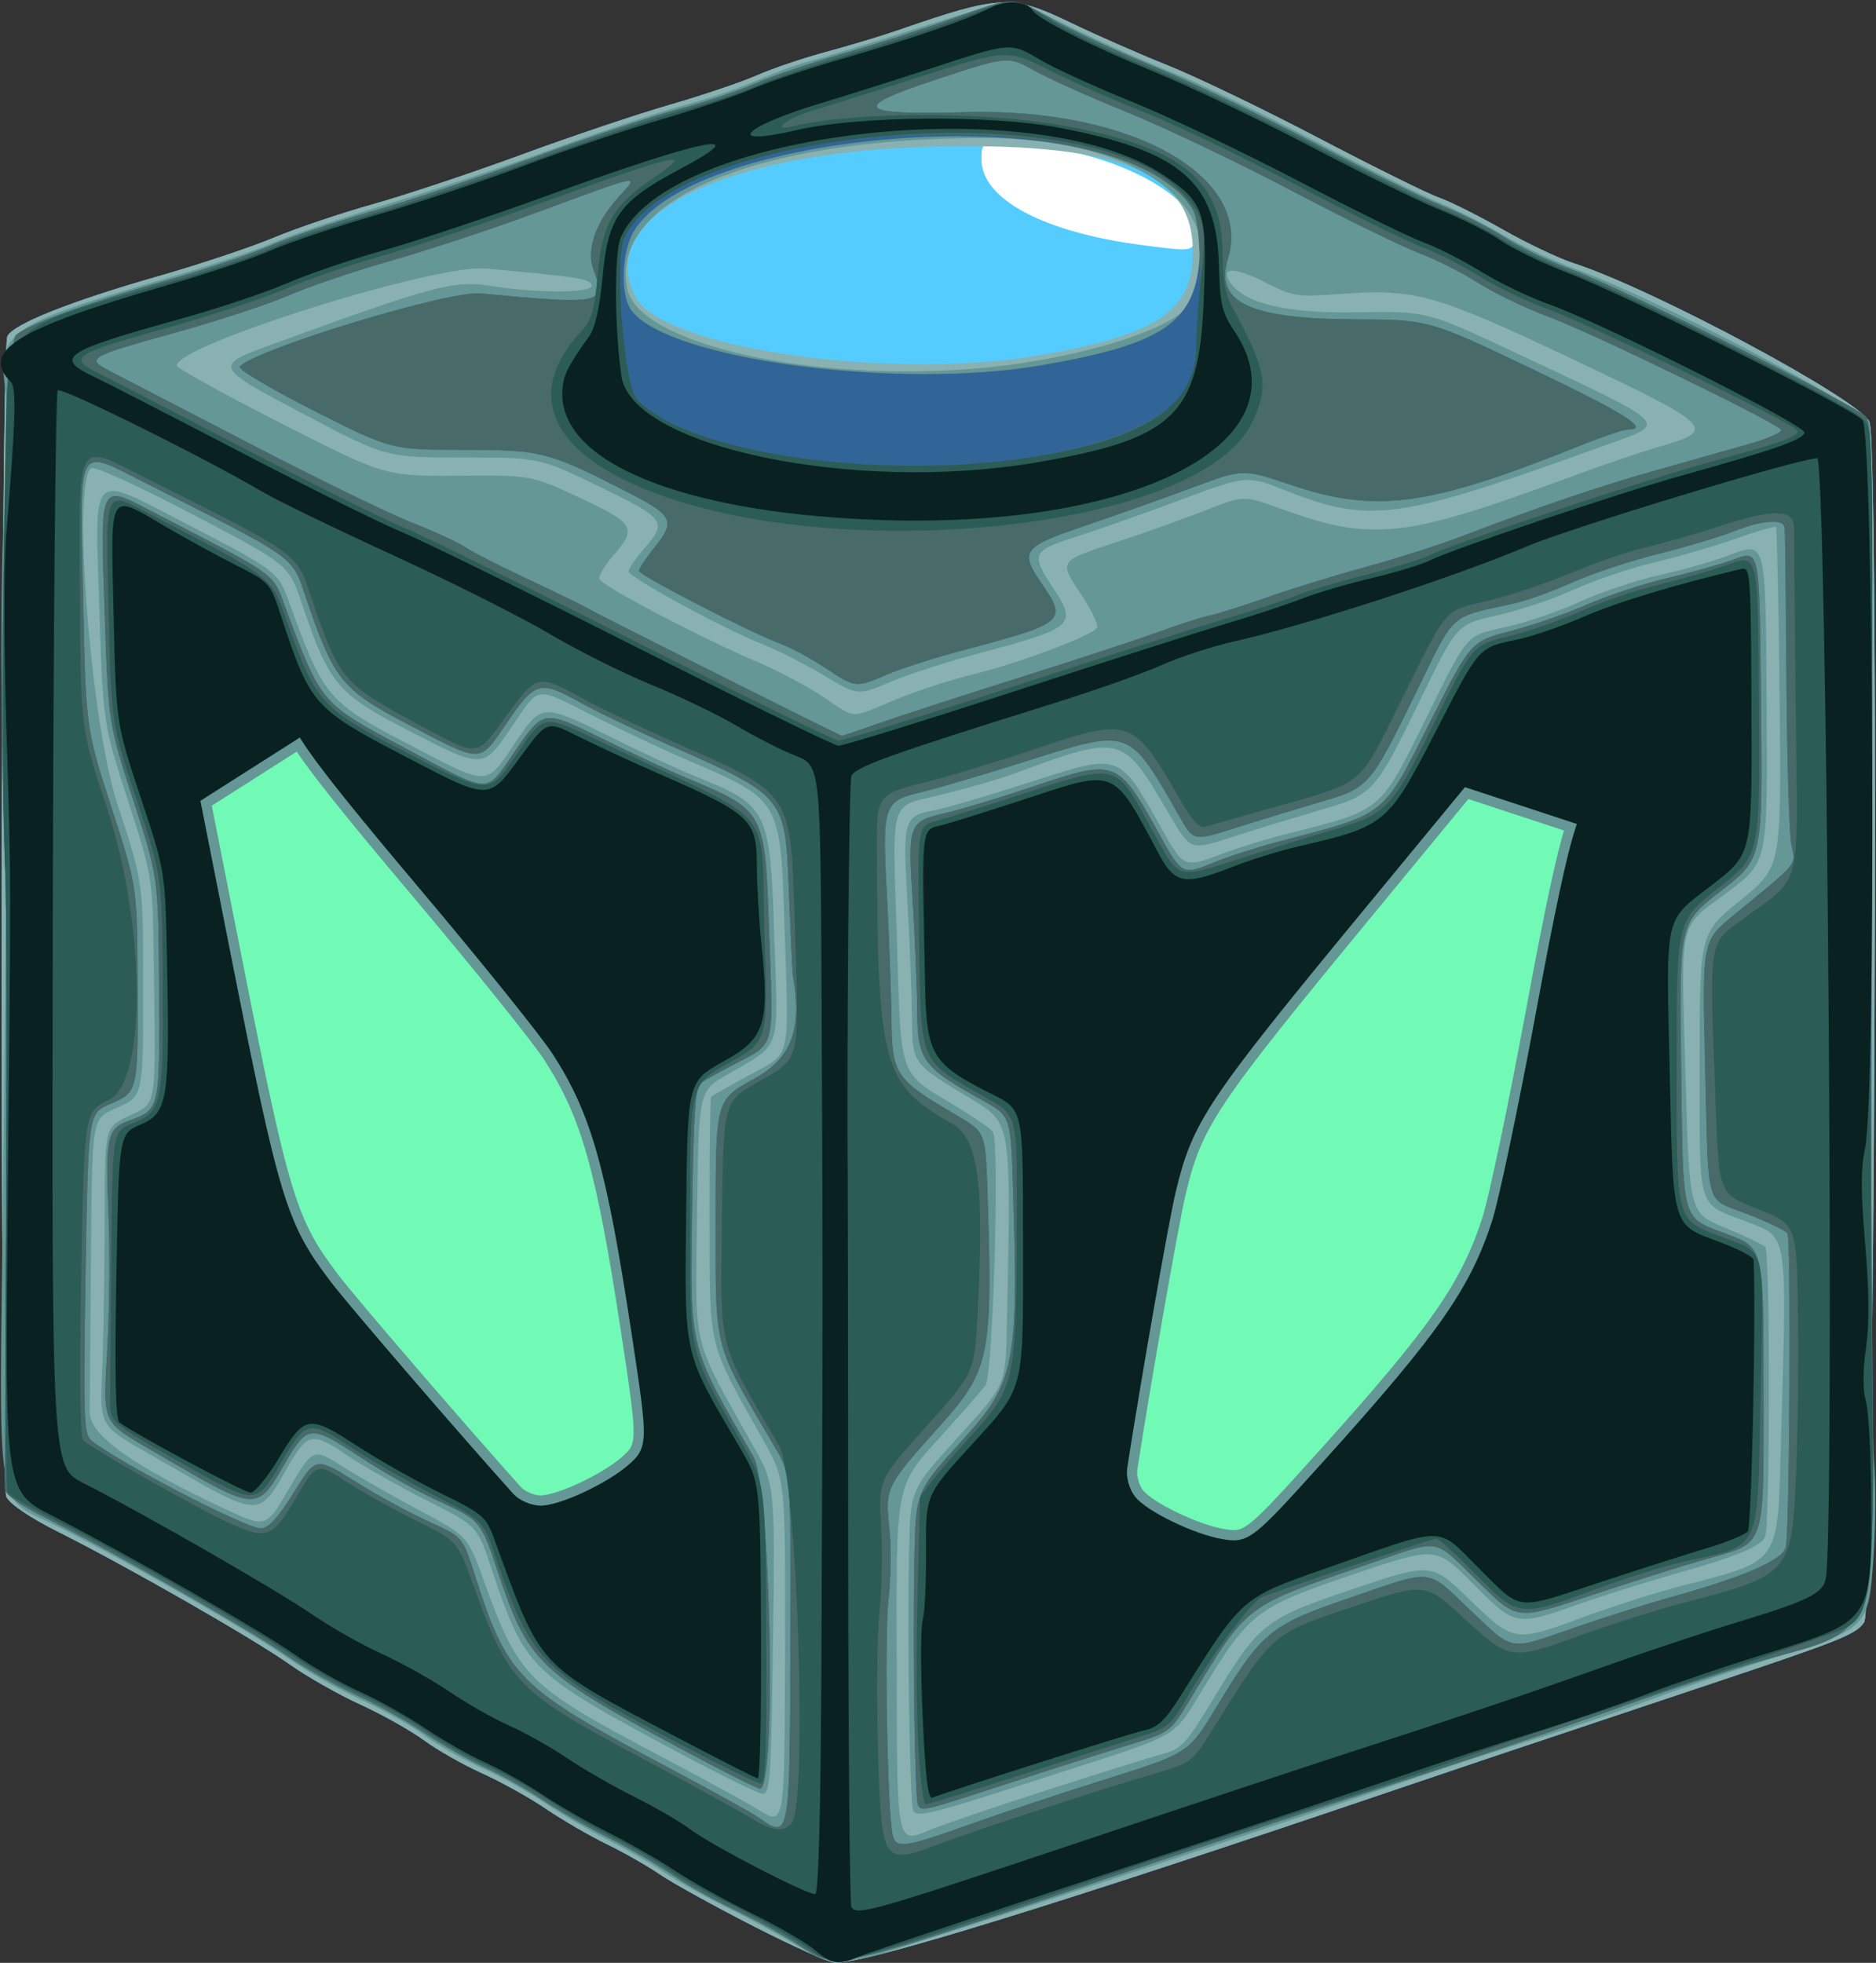
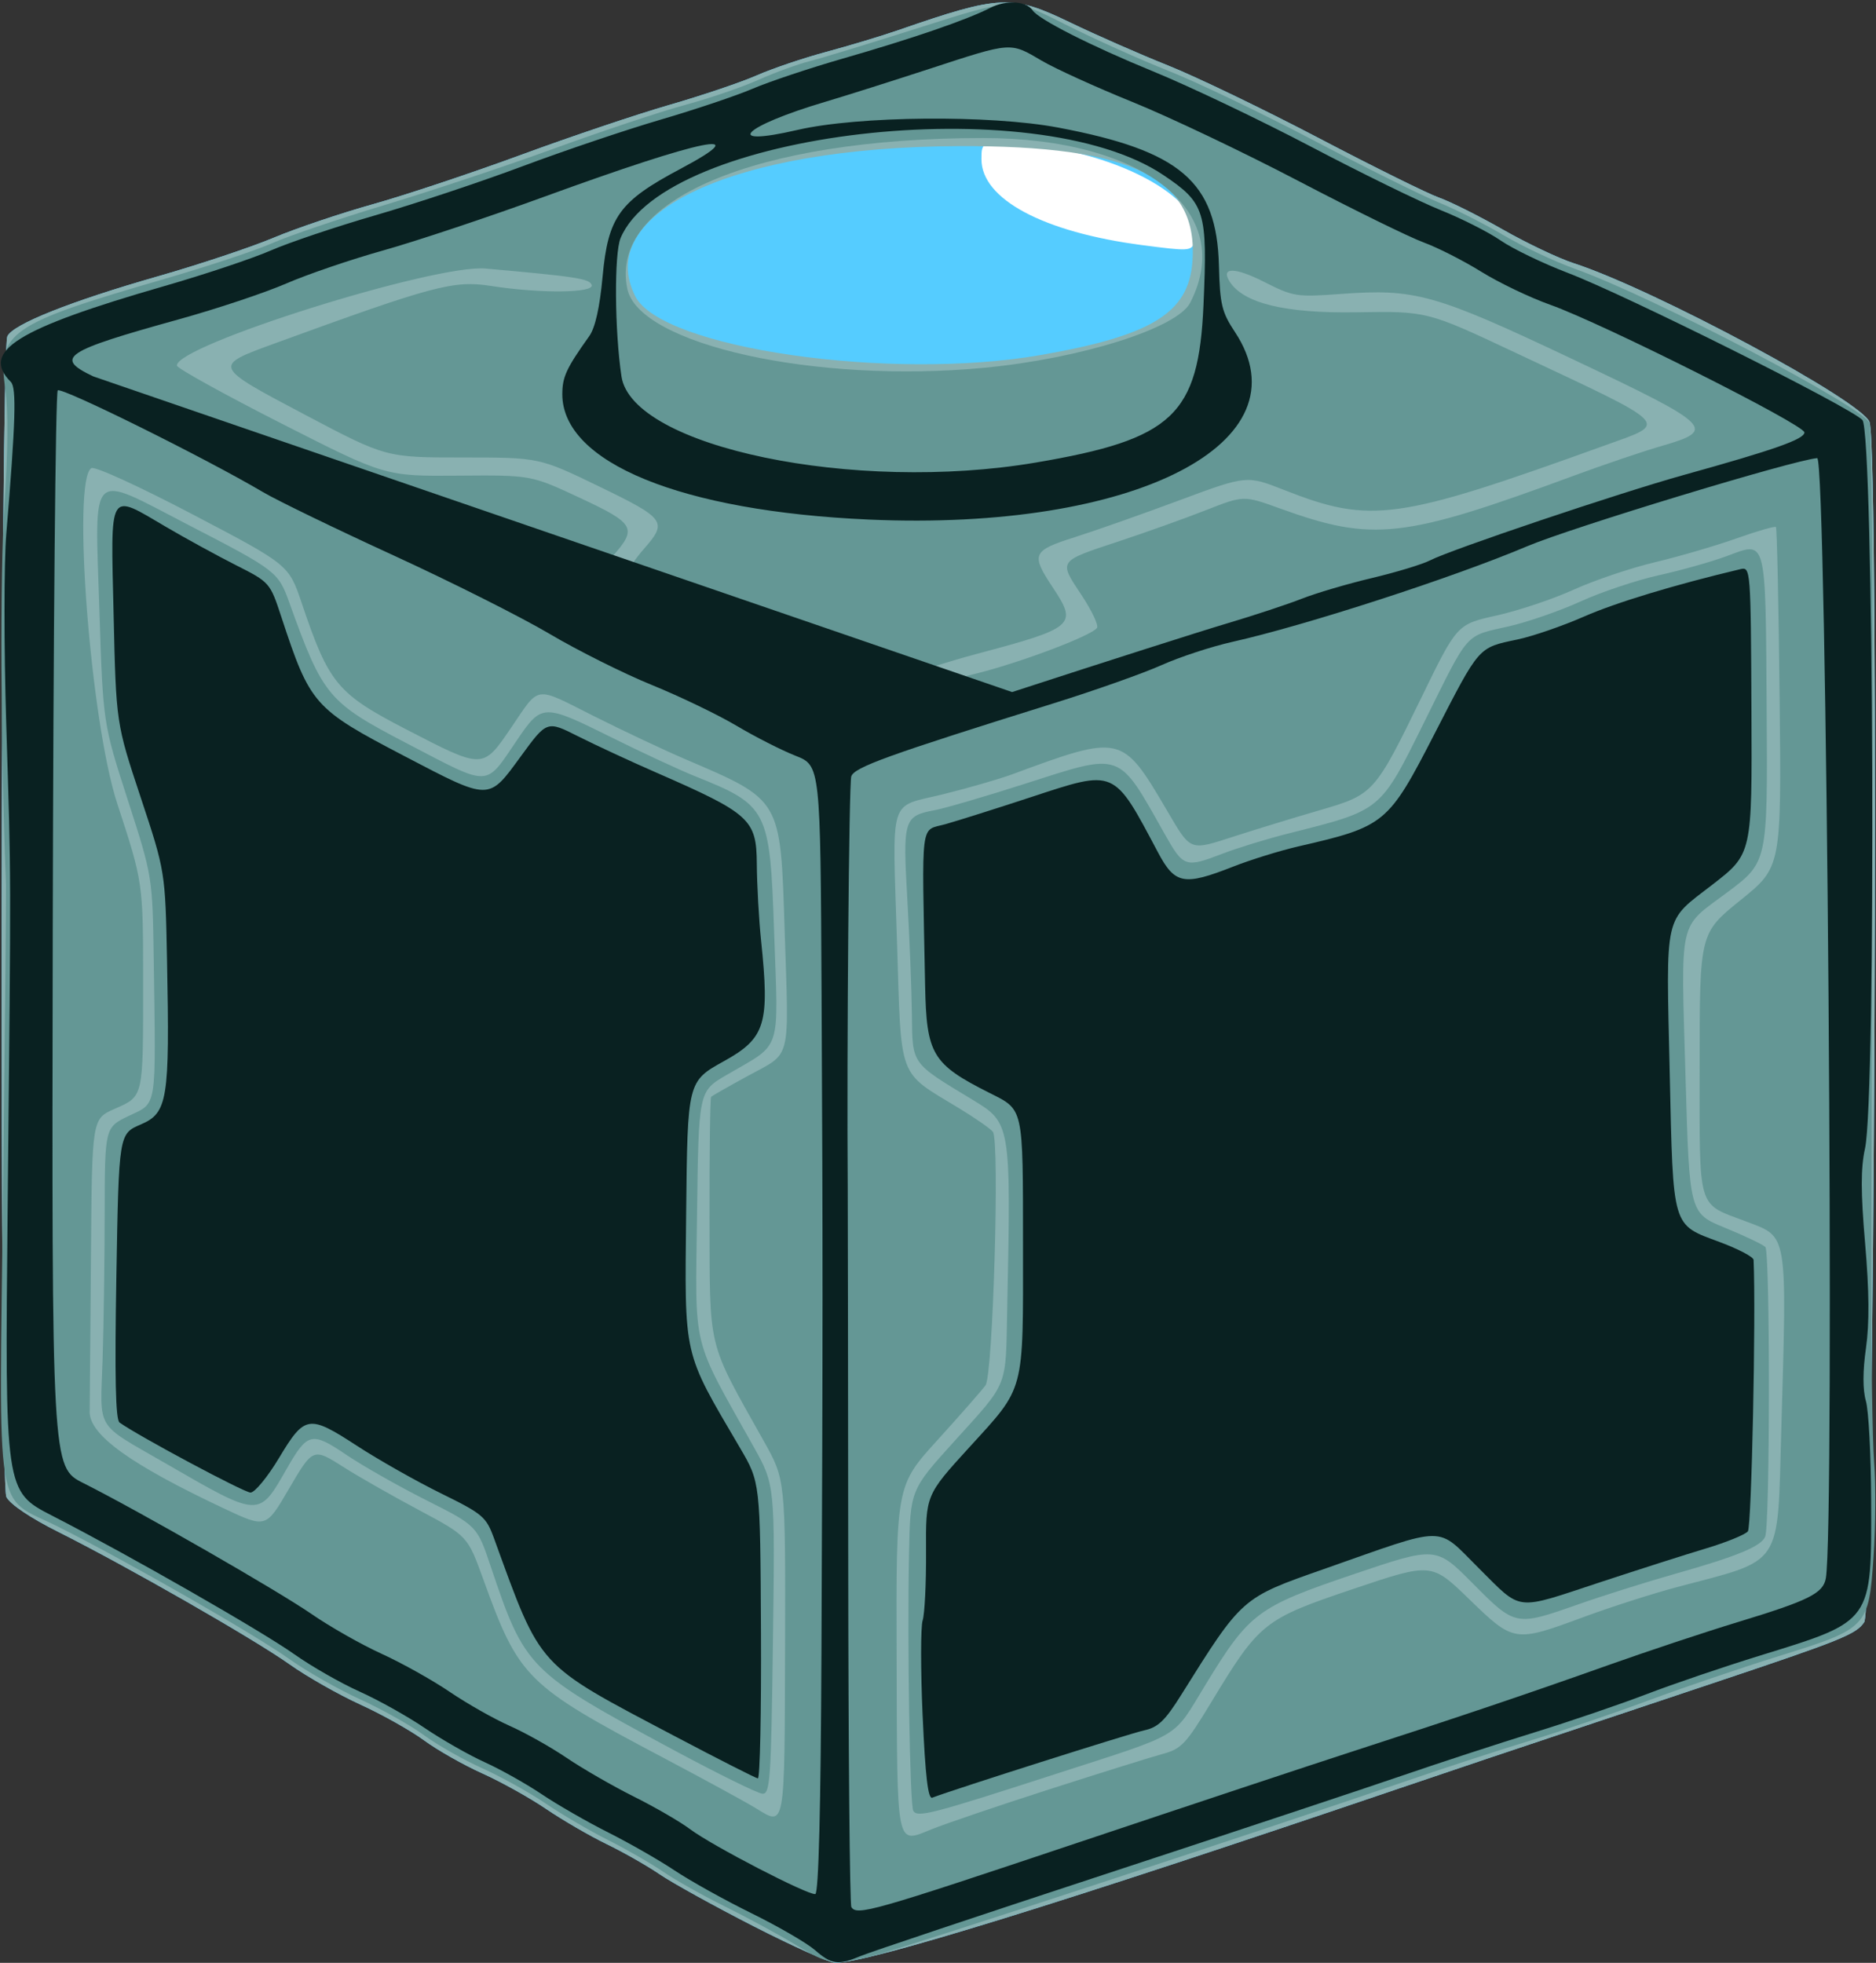
<svg xmlns="http://www.w3.org/2000/svg" xmlns:ns1="http://sodipodi.sourceforge.net/DTD/sodipodi-0.dtd" xmlns:ns2="http://www.inkscape.org/namespaces/inkscape" version="1.1" id="svg2" width="367" height="384" viewBox="0 0 367 384" ns1:docname="cube.svg" ns2:version="0.92.2 2405546, 2018-03-11">
  <rect x="0" y="0" width="367" height="384" fill="#333333" stroke="none" />
  <defs id="defs6" />
  <ns1:namedview pagecolor="#ffffff" bordercolor="#666666" borderopacity="1" objecttolerance="10" gridtolerance="10" guidetolerance="10" ns2:pageopacity="0" ns2:pageshadow="2" ns2:window-width="1600" ns2:window-height="840" id="namedview4" showgrid="false" ns2:zoom="0.80370391" ns2:cx="34.091652" ns2:cy="174.09527" ns2:window-x="0" ns2:window-y="0" ns2:window-maximized="1" ns2:current-layer="svg2" ns2:pagecheckerboard="true" />
  <g id="g817">
    <path style="fill:#ffffff;stroke:none" d="M 197.695,14.644 305.898,65.085 190.373,97.627 141.559,22.78 Z" id="path910" ns2:connector-curvature="0" />
    <path style="fill:#55ccff" d="m 147.47,376.857 c -7.683,-3.929 -15.966,-8.508 -18.405,-10.176 -2.44,-1.668 -7.12,-4.333 -10.402,-5.923 -3.281,-1.59 -8.607,-4.683 -11.834,-6.875 -3.227,-2.192 -8.852,-5.324 -12.5,-6.961 -3.648,-1.637 -8.768,-4.544 -11.379,-6.46 -2.611,-1.916 -8.211,-5.063 -12.446,-6.993 -4.235,-1.93 -10.468,-5.472 -13.852,-7.872 C 49.624,320.613 24.847,306.424 11.474,299.726 5.948,296.958 1.982,294.292 1.247,292.852 -0.099,290.212 0.087,68.938 1.439,65.808 2.45,63.467 13.813,58.938 31,54.027 c 7.975,-2.279 18.1,-5.655 22.5,-7.503 4.4,-1.848 13.175,-4.811 19.5,-6.585 6.325,-1.774 19.375,-6.124 29,-9.667 9.625,-3.543 22.684,-7.939 29.019,-9.768 6.336,-1.829 13.986,-4.414 17,-5.744 3.014,-1.33 9.164,-3.409 13.666,-4.621 4.502,-1.212 10.802,-3.11 14,-4.219 19.967,-6.922 22.267,-7.025 33.684,-1.511 5.022,2.425 13.63,6.206 19.13,8.402 5.5,2.196 18.775,8.592 29.5,14.213 10.725,5.622 21.3,10.856 23.5,11.631 2.2,0.775 7.825,3.589 12.5,6.254 4.675,2.664 10.898,5.622 13.829,6.574 15.822,5.135 56.741,27.135 57.917,31.139 1.961,6.676 0.953,231.661 -1.051,234.72 -1.549,2.363 -4.414,3.518 -29.695,11.971 -5.775,1.931 -16.8,5.619 -24.5,8.195 -7.7,2.576 -16.475,5.511 -19.5,6.521 -3.025,1.01 -10.9,3.672 -17.5,5.915 C 207.864,372.252 169.884,384 163.41,384 c -1.084,0 -8.256,-3.214 -15.94,-7.143 z M 233.673,47.409 C 236.65,39.651 219.169,29.654 200.25,28.296 192,27.703 192,27.703 192,31.155 c 0,7.812 12.094,14.269 31.472,16.803 9.099,1.19 9.543,1.166 10.201,-0.549 z" id="path831" ns2:connector-curvature="0" />
    <path style="fill:#89b1b1" d="m 147.47,376.857 c -7.683,-3.929 -15.966,-8.508 -18.405,-10.176 -2.44,-1.668 -7.12,-4.333 -10.402,-5.923 -3.281,-1.59 -8.607,-4.683 -11.834,-6.875 -3.227,-2.192 -8.852,-5.324 -12.5,-6.961 -3.648,-1.637 -8.768,-4.544 -11.379,-6.46 -2.611,-1.916 -8.211,-5.063 -12.446,-6.993 -4.235,-1.93 -10.468,-5.472 -13.852,-7.872 C 49.624,320.613 24.847,306.424 11.474,299.726 5.948,296.958 1.982,294.292 1.247,292.852 -0.099,290.212 0.087,68.938 1.439,65.808 2.45,63.467 13.813,58.938 31,54.027 c 7.975,-2.279 18.1,-5.655 22.5,-7.503 4.4,-1.848 13.175,-4.811 19.5,-6.585 6.325,-1.774 19.375,-6.124 29,-9.667 9.625,-3.543 22.684,-7.939 29.019,-9.768 6.336,-1.829 13.986,-4.414 17,-5.744 3.014,-1.33 9.164,-3.409 13.666,-4.621 4.502,-1.212 10.802,-3.11 14,-4.219 19.967,-6.922 22.267,-7.025 33.684,-1.511 5.022,2.425 13.63,6.206 19.13,8.402 5.5,2.196 18.775,8.592 29.5,14.213 10.725,5.622 21.3,10.856 23.5,11.631 2.2,0.775 7.825,3.589 12.5,6.254 4.675,2.664 10.898,5.622 13.829,6.574 15.822,5.135 56.741,27.135 57.917,31.139 1.961,6.676 0.953,231.661 -1.051,234.72 -1.549,2.363 -4.414,3.518 -29.695,11.971 -5.775,1.931 -16.8,5.619 -24.5,8.195 -7.7,2.576 -16.475,5.511 -19.5,6.521 -3.025,1.01 -10.9,3.672 -17.5,5.915 C 207.864,372.252 169.884,384 163.41,384 c -1.084,0 -8.256,-3.214 -15.94,-7.143 z M 261,289.572 c 3.575,-1.312 10.225,-3.744 14.779,-5.404 9.43,-3.438 9.184,-3.197 21.108,-20.678 17.198,-25.214 20.487,-40.947 13.519,-64.664 -0.27,-0.92 -8.183,-6.692 -17.583,-12.826 -17.091,-11.153 -17.091,-11.153 -22.779,-8.6 -3.129,1.404 -8.817,3.211 -12.64,4.015 -14.113,2.969 -18.433,5.988 -26.591,18.585 -2.315,3.575 -6.708,9.395 -9.761,12.933 -12.181,14.116 -12.055,13.815 -12.027,28.564 0.039,20.811 0.126,21.01 13.976,31.891 22.806,17.919 27.651,19.982 38,16.184 z M 97.397,273.666 c 2.257,-1.834 6.353,-4.612 9.103,-6.175 15.085,-8.571 14.5,-7.32 14.5,-31.012 0,-21.351 0,-21.351 -9.524,-38.947 C 97.861,172.381 96.878,171.163 86.181,166.193 71.228,159.245 69.005,158.942 63.83,163.143 61.448,165.076 55.675,169.199 51,172.303 36.803,181.732 38.11,178.913 39.092,198 c 1.42,27.605 2.329,30.501 17.078,54.417 8.275,13.419 8.275,13.419 18.803,17.553 5.79,2.274 11.653,4.77 13.028,5.547 3.666,2.071 4.86,1.836 9.397,-1.851 z M 203.598,69.455 C 225.231,65.683 232.464,61.261 233.262,51.321 234.582,34.875 221.629,28.439 187.5,28.586 c -43.979,0.19 -71.514,12.992 -63.216,29.392 5.141,10.16 49.803,16.623 79.314,11.476 z" id="path829" ns2:connector-curvature="0" />
    <path style="fill:#649795" d="m 155.519,380.389 c -3.289,-1.983 -9.462,-5.325 -13.716,-7.426 -4.254,-2.101 -9.663,-5.142 -12.019,-6.758 -2.356,-1.616 -7.209,-4.41 -10.784,-6.208 -3.575,-1.798 -9.096,-5.031 -12.27,-7.184 -3.173,-2.153 -8.754,-5.253 -12.402,-6.889 -3.648,-1.637 -8.768,-4.544 -11.379,-6.46 -2.611,-1.916 -8.211,-5.063 -12.446,-6.993 -4.235,-1.93 -10.468,-5.472 -13.852,-7.872 -7.067,-5.012 -31.827,-19.184 -45.361,-25.964 -12.484,-6.253 -11.468,0.006 -10.693,-65.889 C 0.968,201.26 1.227,174.375 1.173,173 0.112,145.953 -0.031,112.332 0.859,98.979 1.561,88.454 1.627,80.206 1.041,76.152 -0.569,65.002 1.74,63.4 32.126,54.586 c 8.456,-2.453 17.988,-5.619 21.184,-7.037 3.196,-1.417 13.096,-4.773 22,-7.457 C 84.215,37.409 99.15,32.427 108.5,29.023 c 9.35,-3.404 20.825,-7.223 25.5,-8.487 4.675,-1.263 11.13,-3.47 14.345,-4.904 3.215,-1.434 7.715,-3.076 10,-3.65 2.285,-0.574 12.169,-3.596 21.965,-6.715 17.81,-5.671 17.81,-5.671 28,-0.534 5.604,2.826 14.745,6.94 20.313,9.143 5.568,2.203 18.383,8.346 28.479,13.65 10.096,5.304 21.058,10.742 24.361,12.084 3.303,1.342 9.005,4.222 12.672,6.401 3.667,2.178 9.974,5.147 14.016,6.596 15.379,5.515 56.754,27.198 57.589,30.179 0.418,1.493 0.684,32.189 0.591,68.214 -0.093,36.025 -0.204,79.45 -0.246,96.5 -0.042,17.05 0.206,34.415 0.55,38.59 0.344,4.174 0.294,12.455 -0.111,18.402 -0.948,13.907 -1.103,14.069 -18.663,19.541 -7.348,2.29 -18.761,6.172 -25.361,8.627 -6.6,2.455 -16.95,5.972 -23,7.816 -6.05,1.844 -16.85,5.366 -24,7.826 -27.477,9.455 -98.288,32.675 -104.144,34.15 -8.412,2.119 -9.034,2.038 -15.836,-2.063 z M 205.5,349.984 c 9.9,-3.182 19.8,-6.271 22,-6.866 3.602,-0.973 4.538,-1.971 9.411,-10.027 9.485,-15.684 10.307,-16.34 27.859,-22.25 15.27,-5.141 15.27,-5.141 22.643,2.009 8.734,8.469 8.874,8.491 22.296,3.533 5.385,-1.989 13.616,-4.631 18.291,-5.871 21.043,-5.58 19.69,-3.545 20.472,-30.792 1.114,-38.824 1.306,-37.65 -6.673,-40.679 -9.954,-3.779 -9.298,-1.605 -9.298,-30.811 0,-25.673 0,-25.673 8,-32.131 8,-6.458 8,-6.458 7.647,-39.528 -0.194,-18.189 -0.519,-33.245 -0.723,-33.46 -0.203,-0.214 -3.703,0.794 -7.777,2.24 -4.074,1.446 -11.246,3.541 -15.938,4.656 -4.692,1.114 -11.834,3.527 -15.87,5.362 -4.036,1.834 -10.815,4.105 -15.064,5.046 -7.725,1.711 -7.725,1.711 -14.635,15.898 -9.212,18.913 -9.395,19.117 -19.952,22.191 -4.778,1.391 -12.199,3.659 -16.491,5.039 -9.178,2.951 -8.593,3.18 -13.61,-5.342 C 219.532,143.67 219.291,143.616 198,151.488 c -2.475,0.915 -8.549,2.668 -13.498,3.896 -10.839,2.689 -9.931,-0.274 -9.004,29.4 0.836,26.743 0.076,24.721 12.002,31.954 3.3,2.002 6.337,4.117 6.749,4.7 1.343,1.902 0.007,47.563 -1.45,49.573 -0.715,0.986 -4.944,5.807 -9.398,10.713 -8.099,8.92 -8.099,8.92 -7.996,42.347 0.117,38.151 -0.196,36.616 6.885,33.781 2.865,-1.147 13.31,-4.688 23.21,-7.87 z m -26.831,4.29 c -0.672,-1.087 -1.196,-32.489 -0.839,-50.278 0.251,-12.504 0.251,-12.504 8.775,-21.937 10.8,-11.951 10.115,-10.24 10.439,-26.058 0.743,-36.151 0.716,-36.312 -6.795,-40.857 -12.123,-7.336 -11.735,-6.785 -11.856,-16.838 -0.059,-4.843 -0.464,-14.978 -0.9,-22.522 -0.892,-15.407 -0.663,-16.156 5.292,-17.269 2.043,-0.382 9.911,-2.679 17.486,-5.105 19.501,-6.245 18.31,-6.669 27.63,9.84 3.636,6.441 3.981,6.555 11.338,3.731 2.893,-1.11 8.636,-2.871 12.761,-3.912 18.408,-4.646 17.913,-4.24 26.653,-21.866 8.894,-17.937 7.773,-16.672 16.539,-18.673 3.68,-0.84 10.009,-3.039 14.064,-4.887 4.054,-1.848 10.943,-4.15 15.308,-5.117 4.365,-0.967 10.341,-2.654 13.28,-3.749 7.819,-2.913 7.541,-3.988 7.766,30.064 0.198,29.829 0.198,29.829 -7.719,35.744 -9.672,7.227 -9.057,4.48 -8.146,36.338 0.755,26.423 0.755,26.423 7.739,29.283 3.841,1.573 7.381,3.258 7.868,3.745 0.949,0.949 0.925,54.166 -0.025,56.642 -0.734,1.914 -5.45,3.862 -17.826,7.362 -5.5,1.556 -13.973,4.227 -18.828,5.936 -12.176,4.287 -12.224,4.277 -20.569,-4.135 -7.186,-7.243 -7.186,-7.243 -23.394,-1.75 -18.72,6.344 -20.275,7.504 -28.832,21.506 -6.639,10.865 -4.136,9.372 -29.481,17.579 -24.123,7.811 -26.894,8.529 -27.727,7.181 z M 261,289.572 c 3.575,-1.312 10.225,-3.744 14.779,-5.404 9.43,-3.438 9.184,-3.197 21.108,-20.678 17.198,-25.214 20.487,-40.947 13.519,-64.664 -0.27,-0.92 -8.183,-6.692 -17.583,-12.826 -17.091,-11.153 -17.091,-11.153 -22.779,-8.6 -3.129,1.404 -8.817,3.211 -12.64,4.015 -14.113,2.969 -18.433,5.988 -26.591,18.585 -2.315,3.575 -6.708,9.395 -9.761,12.933 -12.181,14.116 -12.055,13.815 -12.027,28.564 0.039,20.811 0.126,21.01 13.976,31.891 22.806,17.919 27.651,19.982 38,16.184 z M 153.582,322.416 C 153.663,289.5 153.663,289.5 149.461,282 c -11.23,-20.043 -10.587,-17.41 -10.652,-43.646 -0.032,-12.891 0.111,-23.597 0.317,-23.792 0.206,-0.194 3.411,-2.016 7.121,-4.048 8.713,-4.771 8.09,-2.31 7.249,-28.649 -0.821,-25.703 -0.557,-25.252 -19.484,-33.365 -4.132,-1.771 -12.145,-5.547 -17.807,-8.392 -11.845,-5.95 -10.491,-6.141 -16.241,2.294 -5.53,8.113 -5.382,8.11 -20.464,0.306 C 65.957,135.702 64.345,133.755 59.03,118 56.5,110.5 56.5,110.5 37.773,100.676 27.182,95.121 18.536,91.169 17.87,91.58 14.047,93.943 17.698,141.237 22.938,157.214 28,172.651 28,172.651 28,192.244 c 0,22.719 0.126,22.165 -5.607,24.701 C 18,218.888 18,218.888 17.795,245.444 c -0.113,14.606 -0.225,28.447 -0.25,30.759 -0.049,4.506 7.978,10.288 26.183,18.864 8.29,3.905 8.288,3.905 12.658,-3.565 4.872,-8.329 4.819,-8.307 10.937,-4.416 2.847,1.811 9.448,5.571 14.667,8.354 9.49,5.061 9.49,5.061 12.566,13.561 6.991,19.319 8.365,20.68 35.165,34.85 8.128,4.297 16.353,8.787 18.278,9.978 5.602,3.464 5.494,4.073 5.582,-31.411 z M 131.412,342.163 C 103.368,327.062 102.702,326.391 96.017,306.5 c -2.688,-8 -2.688,-8 -12.603,-13 -5.453,-2.75 -12.487,-6.741 -15.631,-8.87 -6.8,-4.603 -7.615,-4.416 -11.672,2.676 -5.537,9.677 -5.17,9.694 -23.912,-1.134 -13.702,-7.916 -12.604,-6.098 -12.134,-20.089 0.214,-6.371 0.399,-19.222 0.412,-28.559 C 20.5,220.549 20.5,220.549 25.25,218.284 30.772,215.651 30.505,217.329 30.079,188 29.84,171.5 29.84,171.5 24.999,156.5 c -4.841,-15 -4.841,-15 -5.549,-37.021 -0.908,-28.238 -2.232,-26.937 17.204,-16.891 17.444,9.017 17.776,9.271 19.939,15.284 6.627,18.414 7.546,19.511 23.179,27.651 16.369,8.523 15.054,8.568 21.37,-0.733 4.868,-7.168 5.104,-7.174 18.624,-0.459 5.903,2.932 13.208,6.323 16.233,7.535 14.209,5.695 14.621,6.505 15.434,30.276 0.833,24.352 1.706,21.719 -9.35,28.189 -5.416,3.169 -5.416,3.169 -5.723,27.32 -0.343,26.966 -1.195,23.469 11.053,45.349 4.198,7.5 4.198,7.5 3.803,37.75 -0.358,27.411 -0.551,30.242 -2.056,30.163 -0.914,-0.048 -8.901,-3.985 -17.749,-8.75 z M 97.397,273.666 c 2.257,-1.834 6.353,-4.612 9.103,-6.175 15.085,-8.571 14.5,-7.32 14.5,-31.012 0,-21.351 0,-21.351 -9.524,-38.947 C 97.861,172.381 96.878,171.163 86.181,166.193 71.228,159.245 69.005,158.942 63.83,163.143 61.448,165.076 55.675,169.199 51,172.303 36.803,181.732 38.11,178.913 39.092,198 c 1.42,27.605 2.329,30.501 17.078,54.417 8.275,13.419 8.275,13.419 18.803,17.553 5.79,2.274 11.653,4.77 13.028,5.547 3.666,2.071 4.86,1.836 9.397,-1.851 z M 175.112,136.908 c 4.063,-1.701 10.988,-3.959 15.388,-5.018 8.662,-2.085 23.167,-7.542 24.113,-9.072 0.322,-0.521 -1.051,-3.41 -3.049,-6.42 -4.49,-6.762 -4.638,-6.547 7.197,-10.457 5.357,-1.77 13.068,-4.527 17.137,-6.127 7.397,-2.91 7.397,-2.91 14.5,-0.34 18.201,6.584 24.093,5.924 57.603,-6.452 5.775,-2.133 13.425,-4.722 17,-5.755 10.964,-3.166 10.101,-4.007 -17.5,-17.068 -26.781,-12.672 -30.624,-13.754 -45.114,-12.698 -8.813,0.642 -9.315,0.563 -15.198,-2.407 -5.585,-2.819 -8.391,-2.851 -6.676,-0.076 2.66,4.304 10.842,6.308 24.819,6.077 13.831,-0.228 13.831,-0.228 31,7.845 31.163,14.652 30.199,13.66 17.669,18.185 -40.759,14.717 -45.802,15.418 -62.802,8.727 -7.302,-2.874 -7.302,-2.874 -20.5,2.035 -7.259,2.7 -16.461,5.943 -20.448,7.207 -8.331,2.641 -8.624,3.325 -4.25,9.905 4.843,7.285 4.192,7.847 -15,12.946 -5.775,1.534 -13.357,3.999 -16.85,5.476 -6.35,2.686 -6.35,2.686 -13,-1.306 C 157.493,129.921 152.25,127.245 149.5,126.17 141.84,123.177 123,112.957 123,111.795 c 0,-0.567 1.35,-2.569 3,-4.448 4.625,-5.268 4.171,-5.898 -8.75,-12.156 C 105.5,89.5 105.5,89.5 90.5,89.5 c -15,0 -15,0 -30.802,-8.343 C 41.595,71.599 41.602,71.616 53.58,67.246 84.895,55.823 88.726,54.803 96.059,55.941 105.759,57.446 116.28,57.344 115.755,55.75 115.351,54.523 112.723,54.116 95,52.538 85.024,51.649 34.156,67.655 34.613,71.538 c 0.062,0.529 9.251,5.614 20.419,11.299 20.305,10.337 20.305,10.337 34.585,10.218 14.28,-0.119 14.28,-0.119 23.831,4.344 10.719,5.009 11.239,5.914 6.499,11.312 -1.679,1.912 -2.885,3.978 -2.68,4.593 0.436,1.307 19.895,11.515 30.743,16.127 4.131,1.756 9.975,4.853 12.987,6.881 6.561,4.419 5.125,4.358 14.115,0.595 z m 17.38,-64.952 c 18.954,-1.797 37.791,-7.742 40.349,-12.734 9.111,-17.781 -9.075,-32.231 -40.55,-32.219 -44.549,0.017 -73.211,12.17 -69.57,29.497 2.298,10.937 36.807,18.582 69.771,15.456 z" id="path827" ns2:connector-curvature="0" />
-     <path style="fill:#316597" d="m 156,380.335 c -3.025,-1.929 -8.65,-4.989 -12.5,-6.801 -3.85,-1.812 -9.291,-4.882 -12.092,-6.822 -2.8,-1.94 -8.425,-5.205 -12.5,-7.255 -4.075,-2.05 -9.883,-5.394 -12.908,-7.429 -3.025,-2.036 -8.051,-4.858 -11.168,-6.272 -3.118,-1.414 -8.381,-4.412 -11.696,-6.663 -3.315,-2.251 -9.315,-5.597 -13.332,-7.435 C 65.787,329.819 59.575,326.287 56,323.809 48.764,318.793 21.977,303.497 9.25,297.115 3.751,294.357 0.986,292.398 0.957,291.239 0.933,290.282 1.043,265.2 1.2,235.5 1.358,205.8 1.274,176.55 1.014,170.5 -0.364,138.49 1.054,67.466 3.108,65.572 5.32,63.531 16.993,59.276 32.054,55.019 39.704,52.857 49.009,49.754 52.732,48.124 56.454,46.493 65.35,43.485 72.5,41.44 c 7.15,-2.046 21.514,-6.837 31.92,-10.648 10.406,-3.811 23.111,-8.045 28.234,-9.408 5.123,-1.364 11.909,-3.634 15.08,-5.046 3.171,-1.412 10.941,-4.053 17.266,-5.869 6.325,-1.816 16,-4.914 21.5,-6.885 12.254,-4.39 11.38,-4.4 19.4,0.213 3.63,2.088 12.45,6.188 19.6,9.111 7.15,2.923 21.325,9.681 31.5,15.018 10.175,5.337 21.506,10.897 25.181,12.357 3.674,1.46 9.172,4.248 12.217,6.196 3.045,1.948 8.814,4.721 12.819,6.161 9.427,3.391 55.937,26.637 57.81,28.893 1.218,1.468 1.394,10.948 1.166,62.848 -0.148,33.616 -0.16,80.02 -0.028,103.12 0.452,78.694 3.218,69.912 -24.665,78.299 -5.5,1.654 -16.3,5.252 -24,7.996 -16.255,5.791 -30.387,10.55 -50,16.838 -7.7,2.469 -31.325,10.288 -52.5,17.376 -53.769,17.998 -51.008,17.421 -59,12.326 z m 34.5,-23.701 c 5.5,-1.966 17.2,-5.844 26,-8.616 16,-5.041 16,-5.041 21.411,-13.957 9.053,-14.919 10.502,-16.111 26.089,-21.455 16.733,-5.737 14.878,-5.925 23.637,2.395 8.624,8.192 7.295,7.972 20.477,3.391 5.712,-1.985 14.211,-4.67 18.886,-5.968 14.153,-3.927 21.734,-7.225 22.353,-9.724 0.747,-3.019 1.056,-60.229 0.331,-61.401 -0.32,-0.518 -3.79,-2.2 -7.71,-3.739 -8.611,-3.378 -7.686,-0.158 -8.404,-29.262 -0.597,-24.202 -0.597,-24.202 5.666,-29.333 12.856,-10.53 12.069,-9.567 11.212,-13.722 -0.425,-2.059 -0.859,-16.569 -0.964,-32.244 -0.106,-15.675 -0.258,-29.062 -0.338,-29.75 -0.214,-1.832 -4.369,-1.527 -10.132,0.745 -2.783,1.097 -9.438,3.084 -14.787,4.415 -5.349,1.331 -12.839,3.823 -16.644,5.539 -3.805,1.715 -8.98,3.574 -11.5,4.13 -12.775,2.82 -11.292,1.473 -18.992,17.237 -9.097,18.623 -9.241,18.788 -18.753,21.57 -4.311,1.26 -11.267,3.377 -15.459,4.703 -9.789,3.098 -9.235,3.203 -12.417,-2.338 -9.731,-16.942 -9.298,-16.79 -29.564,-10.378 -8.469,2.679 -17.77,5.427 -20.669,6.105 -7.405,1.732 -7.677,2.539 -6.738,19.98 0.431,7.999 0.834,18.916 0.896,24.261 0.129,11.057 0.687,11.888 12.754,18.971 5.641,3.311 5.641,3.311 6.026,14.811 1.076,32.097 0.486,35.052 -9.136,45.775 -10.816,12.054 -10.892,12.207 -10.045,20.225 0.378,3.575 0.298,9.875 -0.176,14 -0.824,7.159 -0.242,40.91 0.79,45.857 0.611,2.928 2.056,2.726 15.9,-2.224 z m -10.894,-3.462 c -0.64,-1.035 -1.087,-31.341 -0.717,-48.533 0.277,-12.862 0.277,-12.862 9.444,-22.951 10.239,-11.269 10.919,-14.674 9.841,-49.28 -0.439,-14.092 -0.439,-14.092 -6.056,-17.197 -11.584,-6.403 -12.608,-7.804 -12.682,-17.353 -0.036,-4.597 -0.436,-14.311 -0.89,-21.587 -0.955,-15.313 -0.868,-15.536 6.754,-17.296 2.86,-0.66 10.406,-2.95 16.768,-5.088 16.39,-5.508 16.565,-5.441 24.886,9.613 4.227,7.646 4.41,7.738 10.471,5.251 2.792,-1.145 8.226,-2.912 12.076,-3.927 22.251,-5.864 20.695,-4.64 30.459,-23.955 7.769,-15.369 7.769,-15.369 15.655,-17.438 4.337,-1.138 11.036,-3.461 14.886,-5.164 3.85,-1.703 10.825,-4.007 15.5,-5.12 4.675,-1.113 10.401,-2.703 12.724,-3.532 5.721,-2.042 5.465,-3.35 5.784,29.482 0.281,28.921 0.281,28.921 -7.863,35.215 -8.144,6.294 -8.144,6.294 -7.771,34.241 0.419,31.424 -0.144,29.404 9.2,32.975 C 345,244.175 345,244.175 345,271.587 c 0,31.941 0.64,30.034 -11.209,33.404 -4.01,1.141 -13.366,4.085 -20.791,6.544 -16.991,5.626 -15.775,5.753 -24.279,-2.535 -8.457,-8.241 -6.666,-7.977 -20.859,-3.081 -24.736,8.533 -23.681,7.73 -35.199,26.784 -3.75,6.203 -3.75,6.203 -12.093,8.748 -4.589,1.4 -15.237,4.796 -23.661,7.547 -16.549,5.404 -16.542,5.403 -17.302,4.173 z m 81.182,-62.587 C 262.829,289.825 269,287.553 274.5,285.535 c 11.476,-4.209 11.071,-3.825 23.204,-22.035 16.899,-25.364 17.894,-28.679 15.414,-51.354 -1.739,-15.906 -0.521,-14.174 -18.009,-25.605 -21.251,-13.892 -19.18,-13.041 -24.842,-10.204 -2.622,1.314 -7.243,2.938 -10.268,3.608 -17.512,3.883 -21.061,6.215 -29.757,19.554 -2.51,3.85 -6.881,9.7 -9.715,13 -13.113,15.274 -12.589,13.931 -12.251,31.41 0.387,19.957 -0.01,19.199 16.722,31.897 23.159,17.575 25.577,18.574 35.787,14.777 z M 154.63,322.5 c 0.13,-34 0.13,-34 -3.105,-39.5 C 139.421,262.421 140,264.644 140,238.717 c 0,-23.537 0,-23.537 7.5,-27.653 7.395,-4.059 9.485,-9.679 7.588,-20.406 -0.082,-0.463 -0.431,-8.004 -0.775,-16.76 -0.715,-18.15 -0.706,-18.14 -23.813,-28.312 -6.05,-2.663 -13.803,-6.393 -17.229,-8.289 -7.682,-4.251 -8.606,-3.976 -14.185,4.218 -5.375,7.896 -4.599,7.886 -19.198,0.233 C 66.67,134.82 65.314,133.106 59.536,116 57.114,108.83 57.628,109.186 28.283,94.403 14.82,87.621 15.615,86.141 16.254,116.773 16.791,142.5 16.791,142.5 21.811,158 c 5.02,15.5 5.02,15.5 5.104,34.17 0.097,21.604 0.131,21.453 -5.429,23.836 -4.225,1.811 -4.225,1.811 -4.742,33.153 -0.466,28.212 -0.354,31.473 1.119,32.658 C 23.147,286.065 48.097,299 51.008,299 c 1.456,0 3.265,-1.916 6.139,-6.5 4.84,-7.72 4.344,-7.641 13.268,-2.105 3.896,2.417 10.009,5.713 13.584,7.325 6.5,2.93 6.5,2.93 8.877,10.355 6.448,20.144 8.376,22.064 37.906,37.743 8.405,4.463 16.28,8.818 17.5,9.678 6.222,4.387 6.204,4.477 6.348,-32.996 z m -22.296,19.158 C 105.415,327.153 103.2,324.988 97.391,307.5 94.062,297.479 94.002,297.409 85.519,293.528 c -3.861,-1.766 -10.565,-5.533 -14.898,-8.37 -10.05,-6.58 -10.394,-6.547 -15.06,1.429 -5.383,9.203 -5.274,9.212 -24.521,-2.049 C 19.474,277.77 20.181,279.292 21.035,263 c 0.389,-7.425 0.476,-18.947 0.191,-25.604 -0.641,-15.015 -0.277,-16.614 4.141,-18.212 5.896,-2.132 5.91,-2.196 5.76,-25.838 -0.137,-21.63 -0.137,-21.63 -5.028,-36.738 C 21.209,141.5 21.209,141.5 20.473,119.769 19.608,94.239 19.404,94.697 29.373,99.874 55.291,113.336 53.164,111.771 56.062,119.5 62.876,137.671 62.817,137.602 79,146.236 c 17.519,9.347 15.838,9.285 21.693,0.796 5.747,-8.332 5.451,-8.296 17.91,-2.15 5.443,2.685 12.371,5.918 15.396,7.184 15.731,6.585 15.64,6.418 16.456,30.024 0.83,24 1.471,21.727 -7.456,26.449 -2.475,1.309 -5.122,2.799 -5.883,3.311 -1.098,0.74 -1.454,5.998 -1.729,25.537 -0.378,26.928 -0.699,25.658 12.016,47.611 3.387,5.847 4.534,65.155 1.255,64.915 -0.638,-0.047 -7.985,-3.762 -16.326,-8.257 z M 98.834,273.608 c 3.116,-2.415 7.241,-5.168 9.166,-6.116 13.478,-6.642 14,-7.79 14,-30.779 0,-21.222 0,-21.222 -9.142,-38.218 -15.535,-28.881 -17.997,-31.344 -37.541,-37.561 -7.183,-2.285 -7.183,-2.285 -11.5,1.222 -2.374,1.929 -8.515,6.318 -13.646,9.754 -13.873,9.289 -12.827,7.135 -11.946,24.604 1.461,28.991 2.343,31.892 16.929,55.64 9.001,14.655 9.001,14.655 17.674,17.815 4.77,1.738 10.698,4.235 13.173,5.55 6.013,3.193 6.306,3.149 12.834,-1.912 z M 171.693,141.588 c 3.744,-1.327 16.257,-5.395 27.807,-9.04 11.55,-3.645 23.925,-7.714 27.5,-9.041 3.575,-1.327 7.85,-2.698 9.5,-3.046 1.65,-0.348 6.825,-1.984 11.5,-3.634 4.675,-1.65 13.225,-4.284 19,-5.852 5.775,-1.569 14.1,-4.217 18.5,-5.886 16.582,-6.289 27.353,-9.95 38.5,-13.087 6.325,-1.78 14.592,-4.119 18.371,-5.197 3.849,-1.099 6.488,-2.338 6,-2.819 C 346.538,82.18 311.079,64.979 303.214,62.079 298.674,60.405 292.395,57.395 289.262,55.391 286.129,53.387 280.851,50.724 277.533,49.475 274.215,48.225 262.95,42.705 252.5,37.208 242.05,31.71 227.65,24.848 220.5,21.957 c -7.15,-2.89 -15.325,-6.56 -18.167,-8.155 -5.167,-2.9 -5.167,-2.9 -20,2.021 -16.066,5.33 -14.533,6.727 6.73,6.134 32.211,-0.898 56.116,12.521 51.147,28.711 -2.605,8.489 4.181,11.723 24.79,11.811 14.5,0.062 14.5,0.062 34.424,9.564 C 317.572,80.698 322.87,84 318.609,84 c -0.857,0 -5.057,1.404 -9.333,3.12 -29.889,11.994 -40.079,13.373 -56.859,7.697 -9.235,-3.124 -9.235,-3.124 -19.076,0.547 -5.412,2.019 -14.789,5.351 -20.836,7.403 -12.613,4.281 -13.139,4.996 -8.573,11.634 4.857,7.059 4.268,7.557 -14.932,12.643 -5.775,1.53 -12.675,3.72 -15.333,4.868 -6.227,2.689 -6.298,2.682 -12.18,-1.225 -2.743,-1.822 -6.562,-3.894 -8.487,-4.606 -5.917,-2.188 -27.986,-13.532 -27.993,-14.39 -0.004,-0.445 1.4,-2.559 3.12,-4.699 3.968,-4.938 3.453,-6.148 -4.331,-10.173 C 107.41,88.345 106.113,88 90.666,88 76.53,88 76.53,88 61.286,80.279 52.778,75.971 46.422,72.178 46.901,71.699 50.43,68.17 87.821,56.821 94,57.404 c 23.959,2.259 24.666,2.109 22.083,-4.687 -1.42,-3.736 0.423,-9.164 4.732,-13.934 4.388,-4.857 5.443,-5.049 -16.315,2.971 -8.25,3.041 -20.86,7.204 -28.023,9.251 -7.162,2.047 -16.162,5.098 -20,6.779 C 52.64,59.466 42.75,62.72 34.5,65.015 17.03,69.875 16.654,70.101 21.686,72.691 23.784,73.771 36.075,80.147 49,86.86 c 12.925,6.713 27.1,13.62 31.5,15.348 4.4,1.729 9.125,3.904 10.5,4.834 1.375,0.93 7,3.8 12.5,6.379 5.5,2.579 10.9,5.224 12,5.879 1.701,1.012 48.642,24.543 49.193,24.659 0.106,0.022 3.256,-1.045 7,-2.371 z m 31.926,-70.115 c 23.497,-4.039 29.878,-8.208 30.997,-20.251 0.785,-8.447 -0.78,-11.809 -7.602,-16.334 -22.715,-15.064 -91.748,-8.134 -103.012,10.34 -2.388,3.916 -2.693,12.338 -0.558,15.386 6.736,9.617 51.852,15.727 80.176,10.858 z" id="path825" ns2:connector-curvature="0" />
-     <path style="fill:#486a69" d="m 156,380.335 c -3.025,-1.929 -8.65,-4.989 -12.5,-6.801 -3.85,-1.812 -9.291,-4.882 -12.092,-6.822 -2.8,-1.94 -8.425,-5.205 -12.5,-7.255 -4.075,-2.05 -9.883,-5.394 -12.908,-7.429 -3.025,-2.036 -8.051,-4.858 -11.168,-6.272 -3.118,-1.414 -8.381,-4.412 -11.696,-6.663 -3.315,-2.251 -9.315,-5.597 -13.332,-7.435 C 65.787,329.819 59.575,326.287 56,323.809 48.764,318.793 21.977,303.497 9.25,297.115 3.751,294.357 0.986,292.398 0.957,291.239 0.933,290.282 1.043,265.2 1.2,235.5 1.358,205.8 1.274,176.55 1.014,170.5 -0.364,138.49 1.054,67.466 3.108,65.572 5.32,63.531 16.993,59.276 32.054,55.019 39.704,52.857 49.009,49.754 52.732,48.124 56.454,46.493 65.35,43.485 72.5,41.44 c 7.15,-2.046 21.514,-6.837 31.92,-10.648 10.406,-3.811 23.111,-8.045 28.234,-9.408 5.123,-1.364 11.909,-3.634 15.08,-5.046 3.171,-1.412 10.941,-4.053 17.266,-5.869 6.325,-1.816 16,-4.914 21.5,-6.885 12.254,-4.39 11.38,-4.4 19.4,0.213 3.63,2.088 12.45,6.188 19.6,9.111 7.15,2.923 21.325,9.681 31.5,15.018 10.175,5.337 21.506,10.897 25.181,12.357 3.674,1.46 9.172,4.248 12.217,6.196 3.045,1.948 8.814,4.721 12.819,6.161 9.427,3.391 55.937,26.637 57.81,28.893 1.218,1.468 1.394,10.948 1.166,62.848 -0.148,33.616 -0.16,80.02 -0.028,103.12 0.452,78.694 3.218,69.912 -24.665,78.299 -5.5,1.654 -16.3,5.252 -24,7.996 -16.255,5.791 -30.387,10.55 -50,16.838 -7.7,2.469 -31.325,10.288 -52.5,17.376 -53.769,17.998 -51.008,17.421 -59,12.326 z m 34.5,-23.701 c 5.5,-1.966 17.2,-5.844 26,-8.616 16,-5.041 16,-5.041 21.411,-13.957 9.053,-14.919 10.502,-16.111 26.089,-21.455 16.733,-5.737 14.878,-5.925 23.637,2.395 8.624,8.192 7.295,7.972 20.477,3.391 5.712,-1.985 14.211,-4.67 18.886,-5.968 14.153,-3.927 21.734,-7.225 22.353,-9.724 0.747,-3.019 1.056,-60.229 0.331,-61.401 -0.32,-0.518 -3.79,-2.2 -7.71,-3.739 -8.611,-3.378 -7.686,-0.158 -8.404,-29.262 -0.597,-24.202 -0.597,-24.202 5.666,-29.333 12.856,-10.53 12.069,-9.567 11.212,-13.722 -0.425,-2.059 -0.859,-16.569 -0.964,-32.244 -0.106,-15.675 -0.258,-29.062 -0.338,-29.75 -0.214,-1.832 -4.369,-1.527 -10.132,0.745 -2.783,1.097 -9.438,3.084 -14.787,4.415 -5.349,1.331 -12.839,3.823 -16.644,5.539 -3.805,1.715 -8.98,3.574 -11.5,4.13 -12.775,2.82 -11.292,1.473 -18.992,17.237 -9.097,18.623 -9.241,18.788 -18.753,21.57 -4.311,1.26 -11.267,3.377 -15.459,4.703 -9.789,3.098 -9.235,3.203 -12.417,-2.338 -9.731,-16.942 -9.298,-16.79 -29.564,-10.378 -8.469,2.679 -17.77,5.427 -20.669,6.105 -7.405,1.732 -7.677,2.539 -6.738,19.98 0.431,7.999 0.834,18.916 0.896,24.261 0.129,11.057 0.687,11.888 12.754,18.971 5.641,3.311 5.641,3.311 6.026,14.811 1.076,32.097 0.486,35.052 -9.136,45.775 -10.816,12.054 -10.892,12.207 -10.045,20.225 0.378,3.575 0.298,9.875 -0.176,14 -0.824,7.159 -0.242,40.91 0.79,45.857 0.611,2.928 2.056,2.726 15.9,-2.224 z m -10.894,-3.462 c -0.64,-1.035 -1.087,-31.341 -0.717,-48.533 0.277,-12.862 0.277,-12.862 9.444,-22.951 10.239,-11.269 10.919,-14.674 9.841,-49.28 -0.439,-14.092 -0.439,-14.092 -6.056,-17.197 -11.584,-6.403 -12.608,-7.804 -12.682,-17.353 -0.036,-4.597 -0.436,-14.311 -0.89,-21.587 -0.955,-15.313 -0.868,-15.536 6.754,-17.296 2.86,-0.66 10.406,-2.95 16.768,-5.088 16.39,-5.508 16.565,-5.441 24.886,9.613 4.227,7.646 4.41,7.738 10.471,5.251 2.792,-1.145 8.226,-2.912 12.076,-3.927 22.251,-5.864 20.695,-4.64 30.459,-23.955 7.769,-15.369 7.769,-15.369 15.655,-17.438 4.337,-1.138 11.036,-3.461 14.886,-5.164 3.85,-1.703 10.825,-4.007 15.5,-5.12 4.675,-1.113 10.401,-2.703 12.724,-3.532 5.721,-2.042 5.465,-3.35 5.784,29.482 0.281,28.921 0.281,28.921 -7.863,35.215 -8.144,6.294 -8.144,6.294 -7.771,34.241 0.419,31.424 -0.144,29.404 9.2,32.975 C 345,244.175 345,244.175 345,271.587 c 0,31.941 0.64,30.034 -11.209,33.404 -4.01,1.141 -13.366,4.085 -20.791,6.544 -16.991,5.626 -15.775,5.753 -24.279,-2.535 -8.457,-8.241 -6.666,-7.977 -20.859,-3.081 -24.736,8.533 -23.681,7.73 -35.199,26.784 -3.75,6.203 -3.75,6.203 -12.093,8.748 -4.589,1.4 -15.237,4.796 -23.661,7.547 -16.549,5.404 -16.542,5.403 -17.302,4.173 z m 81.182,-62.587 C 262.829,289.825 269,287.553 274.5,285.535 c 11.476,-4.209 11.071,-3.825 23.204,-22.035 16.899,-25.364 17.894,-28.679 15.414,-51.354 -1.739,-15.906 -0.521,-14.174 -18.009,-25.605 -21.251,-13.892 -19.18,-13.041 -24.842,-10.204 -2.622,1.314 -7.243,2.938 -10.268,3.608 -17.512,3.883 -21.061,6.215 -29.757,19.554 -2.51,3.85 -6.881,9.7 -9.715,13 -13.113,15.274 -12.589,13.931 -12.251,31.41 0.387,19.957 -0.01,19.199 16.722,31.897 23.159,17.575 25.577,18.574 35.787,14.777 z M 154.63,322.5 c 0.13,-34 0.13,-34 -3.105,-39.5 C 139.421,262.421 140,264.644 140,238.717 c 0,-23.537 0,-23.537 7.5,-27.653 7.395,-4.059 9.485,-9.679 7.588,-20.406 -0.082,-0.463 -0.431,-8.004 -0.775,-16.76 -0.715,-18.15 -0.706,-18.14 -23.813,-28.312 -6.05,-2.663 -13.803,-6.393 -17.229,-8.289 -7.682,-4.251 -8.606,-3.976 -14.185,4.218 -5.375,7.896 -4.599,7.886 -19.198,0.233 C 66.67,134.82 65.314,133.106 59.536,116 57.114,108.83 57.628,109.186 28.283,94.403 14.82,87.621 15.615,86.141 16.254,116.773 16.791,142.5 16.791,142.5 21.811,158 c 5.02,15.5 5.02,15.5 5.104,34.17 0.097,21.604 0.131,21.453 -5.429,23.836 -4.225,1.811 -4.225,1.811 -4.742,33.153 -0.466,28.212 -0.354,31.473 1.119,32.658 C 23.147,286.065 48.097,299 51.008,299 c 1.456,0 3.265,-1.916 6.139,-6.5 4.84,-7.72 4.344,-7.641 13.268,-2.105 3.896,2.417 10.009,5.713 13.584,7.325 6.5,2.93 6.5,2.93 8.877,10.355 6.448,20.144 8.376,22.064 37.906,37.743 8.405,4.463 16.28,8.818 17.5,9.678 6.222,4.387 6.204,4.477 6.348,-32.996 z m -22.296,19.158 C 105.415,327.153 103.2,324.988 97.391,307.5 94.062,297.479 94.002,297.409 85.519,293.528 c -3.861,-1.766 -10.565,-5.533 -14.898,-8.37 -10.05,-6.58 -10.394,-6.547 -15.06,1.429 -5.383,9.203 -5.274,9.212 -24.521,-2.049 C 19.474,277.77 20.181,279.292 21.035,263 c 0.389,-7.425 0.476,-18.947 0.191,-25.604 -0.641,-15.015 -0.277,-16.614 4.141,-18.212 5.896,-2.132 5.91,-2.196 5.76,-25.838 -0.137,-21.63 -0.137,-21.63 -5.028,-36.738 C 21.209,141.5 21.209,141.5 20.473,119.769 19.608,94.239 19.404,94.697 29.373,99.874 55.291,113.336 53.164,111.771 56.062,119.5 62.876,137.671 62.817,137.602 79,146.236 c 17.519,9.347 15.838,9.285 21.693,0.796 5.747,-8.332 5.451,-8.296 17.91,-2.15 5.443,2.685 12.371,5.918 15.396,7.184 15.731,6.585 15.64,6.418 16.456,30.024 0.83,24 1.471,21.727 -7.456,26.449 -2.475,1.309 -5.122,2.799 -5.883,3.311 -1.098,0.74 -1.454,5.998 -1.729,25.537 -0.378,26.928 -0.699,25.658 12.016,47.611 3.387,5.847 4.534,65.155 1.255,64.915 -0.638,-0.047 -7.985,-3.762 -16.326,-8.257 z M 98.834,273.608 c 3.116,-2.415 7.241,-5.168 9.166,-6.116 13.478,-6.642 14,-7.79 14,-30.779 0,-21.222 0,-21.222 -9.142,-38.218 -15.535,-28.881 -17.997,-31.344 -37.541,-37.561 -7.183,-2.285 -7.183,-2.285 -11.5,1.222 -2.374,1.929 -8.515,6.318 -13.646,9.754 -13.873,9.289 -12.827,7.135 -11.946,24.604 1.461,28.991 2.343,31.892 16.929,55.64 9.001,14.655 9.001,14.655 17.674,17.815 4.77,1.738 10.698,4.235 13.173,5.55 6.013,3.193 6.306,3.149 12.834,-1.912 z M 171.693,141.588 c 3.744,-1.327 16.257,-5.395 27.807,-9.04 11.55,-3.645 23.925,-7.714 27.5,-9.041 3.575,-1.327 7.85,-2.698 9.5,-3.046 1.65,-0.348 6.825,-1.984 11.5,-3.634 4.675,-1.65 13.225,-4.284 19,-5.852 5.775,-1.569 14.1,-4.217 18.5,-5.886 16.582,-6.289 27.353,-9.95 38.5,-13.087 6.325,-1.78 14.592,-4.119 18.371,-5.197 3.849,-1.099 6.488,-2.338 6,-2.819 C 346.538,82.18 311.079,64.979 303.214,62.079 298.674,60.405 292.395,57.395 289.262,55.391 286.129,53.387 280.851,50.724 277.533,49.475 274.215,48.225 262.95,42.705 252.5,37.208 242.05,31.71 227.65,24.848 220.5,21.957 c -7.15,-2.89 -15.325,-6.56 -18.167,-8.155 -5.167,-2.9 -5.167,-2.9 -20,2.021 -16.066,5.33 -14.533,6.727 6.73,6.134 32.211,-0.898 56.116,12.521 51.147,28.711 -2.605,8.489 4.181,11.723 24.79,11.811 14.5,0.062 14.5,0.062 34.424,9.564 C 317.572,80.698 322.87,84 318.609,84 c -0.857,0 -5.057,1.404 -9.333,3.12 -29.889,11.994 -40.079,13.373 -56.859,7.697 -9.235,-3.124 -9.235,-3.124 -19.076,0.547 -5.412,2.019 -14.789,5.351 -20.836,7.403 -12.613,4.281 -13.139,4.996 -8.573,11.634 4.857,7.059 4.268,7.557 -14.932,12.643 -5.775,1.53 -12.675,3.72 -15.333,4.868 -6.227,2.689 -6.298,2.682 -12.18,-1.225 -2.743,-1.822 -6.562,-3.894 -8.487,-4.606 -5.917,-2.188 -27.986,-13.532 -27.993,-14.39 -0.004,-0.445 1.4,-2.559 3.12,-4.699 3.968,-4.938 3.453,-6.148 -4.331,-10.173 C 107.41,88.345 106.113,88 90.666,88 76.53,88 76.53,88 61.286,80.279 52.778,75.971 46.422,72.178 46.901,71.699 50.43,68.17 87.821,56.821 94,57.404 c 23.959,2.259 24.666,2.109 22.083,-4.687 -1.42,-3.736 0.423,-9.164 4.732,-13.934 4.388,-4.857 5.443,-5.049 -16.315,2.971 -8.25,3.041 -20.86,7.204 -28.023,9.251 -7.162,2.047 -16.162,5.098 -20,6.779 C 52.64,59.466 42.75,62.72 34.5,65.015 17.03,69.875 16.654,70.101 21.686,72.691 23.784,73.771 36.075,80.147 49,86.86 c 12.925,6.713 27.1,13.62 31.5,15.348 4.4,1.729 9.125,3.904 10.5,4.834 1.375,0.93 7,3.8 12.5,6.379 5.5,2.579 10.9,5.224 12,5.879 1.701,1.012 48.642,24.543 49.193,24.659 0.106,0.022 3.256,-1.045 7,-2.371 z m 29.365,-52.041 c 15.576,-2.348 27.81,-7.635 31.242,-13.502 2.608,-4.458 3.417,-31.021 1.066,-35.013 -13.344,-22.658 -101.413,-18.06 -111.301,5.811 -1.861,4.493 0.066,28.538 2.503,31.23 9.417,10.405 46.588,15.981 76.49,11.473 z" id="path823" ns2:connector-curvature="0" />
-     <path style="fill:#2b5c56" d="m 157,380.395 c -3.025,-1.955 -9.546,-5.573 -14.492,-8.04 -4.946,-2.468 -10.348,-5.521 -12.005,-6.785 -1.657,-1.264 -6.386,-3.996 -10.508,-6.07 -4.122,-2.074 -9.988,-5.463 -13.036,-7.531 -3.047,-2.068 -8.451,-5.079 -12.007,-6.691 -3.556,-1.613 -8.762,-4.582 -11.569,-6.598 -2.806,-2.016 -8.432,-5.183 -12.502,-7.038 -4.07,-1.855 -10.32,-5.404 -13.891,-7.887 C 49.434,318.499 24.564,304.283 11.327,297.652 6.281,295.125 1.861,292.584 1.503,292.005 1.146,291.427 0.999,266.552 1.177,236.727 1.355,206.902 1.295,177.325 1.045,171 0.481,156.765 0.493,115.387 1.068,87.795 1.587,62.913 -0.185,64.698 33.556,55.076 c 7.731,-2.205 16.612,-5.179 19.737,-6.609 3.124,-1.43 11.649,-4.313 18.944,-6.405 7.295,-2.093 22.147,-7.044 33.005,-11.003 10.858,-3.959 23.713,-8.261 28.567,-9.56 4.854,-1.299 11.298,-3.455 14.32,-4.792 3.022,-1.336 11.317,-4.119 18.433,-6.183 7.116,-2.064 17.116,-5.342 22.222,-7.283 10.208,-3.882 9.286,-3.97 18.492,1.76 2.627,1.635 10.841,5.457 18.253,8.494 7.413,3.037 21.914,9.938 32.224,15.335 C 268.064,34.225 279.2,39.711 282.5,41.018 c 3.3,1.307 8.366,3.879 11.258,5.715 2.892,1.836 9.196,4.841 14.009,6.678 12.103,4.619 54.29,25.867 56.726,28.572 1.96,2.175 1.987,3.397 1.582,71.865 -0.227,38.309 -0.225,84.727 0.004,103.152 0.726,58.52 0.615,59.466 -7.307,62.4 -5.925,2.194 -37.976,12.977 -51.271,17.249 -6.05,1.944 -16.451,5.498 -23.113,7.898 -6.662,2.4 -17.237,5.927 -23.5,7.838 -6.263,1.911 -26.687,8.621 -45.387,14.91 -57.078,19.198 -51.125,17.865 -58.5,13.1 z m 27.145,-19.798 c 7.342,-2.764 30.919,-10.451 41.67,-13.587 7.183,-2.095 7.384,-2.244 11.181,-8.322 12.081,-19.336 11.686,-18.987 27.453,-24.291 14.284,-4.805 14.284,-4.805 21.668,1.94 9.387,8.574 9.287,8.558 22.923,3.638 6.304,-2.274 15.626,-5.209 20.716,-6.521 19.828,-5.11 20.643,-5.961 21.494,-22.455 0.412,-7.975 0.637,-22.825 0.5,-33 -0.248,-18.5 -0.248,-18.5 -7.849,-21.454 -7.6,-2.954 -7.6,-2.954 -8.247,-20 -1.267,-33.389 -1.506,-31.673 5.097,-36.571 12.063,-8.948 10.929,-4.458 10.541,-41.736 -0.187,-18.007 -0.329,-33.743 -0.316,-34.97 0.04,-3.679 -3.843,-3.802 -14.181,-0.449 -5.112,1.658 -11.769,3.562 -14.794,4.23 -3.025,0.668 -9.55,2.904 -14.5,4.969 -4.95,2.064 -12.298,4.537 -16.329,5.494 -8.917,2.118 -7.688,0.716 -16.994,19.4 -8.722,17.513 -6.62,15.84 -27.177,21.63 -5.225,1.472 -10.244,2.893 -11.154,3.158 -1.167,0.34 -2.477,-0.943 -4.45,-4.359 -9.99,-17.298 -9.812,-17.237 -30.252,-10.375 -6.404,2.15 -15.19,4.806 -19.525,5.903 -10.238,2.59 -10.125,2.435 -10.081,13.93 0.162,41.669 1.187,45.396 14.572,52.948 5.265,2.971 6.439,11.302 5.17,36.699 C 190.677,268.5 190.677,268.5 181.259,279 c -9.419,10.5 -9.419,10.5 -8.891,19.5 0.29,4.95 0.143,12.6 -0.327,17 -0.47,4.4 -0.6,16.251 -0.291,26.335 0.712,23.179 0.701,23.164 12.395,18.762 z M 179.636,341.25 c -0.356,-6.463 -0.42,-19.676 -0.142,-29.363 0.278,-9.687 0.505,-18.138 0.505,-18.78 0,-0.642 3.938,-5.527 8.75,-10.856 10.203,-11.297 10.028,-10.524 10.17,-44.916 C 199,218.172 199,218.172 192.75,214.651 179.631,207.26 180.174,208.566 179.815,183.547 179.5,161.594 179.5,161.594 183,160.648 c 1.925,-0.52 7.55,-2.256 12.5,-3.856 24.518,-7.928 22.132,-8.452 30.49,6.689 4.765,8.632 4.211,8.477 16.348,4.568 5.039,-1.623 13.151,-4.128 18.025,-5.568 11.192,-3.304 11.839,-3.989 20.537,-21.709 7.151,-14.57 7.151,-14.57 14.367,-16.338 3.969,-0.973 10.369,-3.198 14.224,-4.946 3.855,-1.748 10.384,-3.993 14.509,-4.988 4.125,-0.995 9.947,-2.645 12.939,-3.666 7.294,-2.49 6.911,-3.999 7.145,28.099 0.207,28.433 0.207,28.433 -7.938,34.81 C 328,180.12 328,180.12 328,207.949 c 0,31.856 -0.365,30.474 8.998,34.092 8.597,3.323 8.035,0.987 7.407,30.789 -0.671,31.834 0.593,29.145 -15.405,32.769 -3.575,0.81 -11.317,3.256 -17.204,5.437 -14.587,5.402 -14.772,5.378 -23.069,-3.036 -3.797,-3.85 -7.29,-7 -7.762,-7 -0.788,0 -30.264,9.911 -34.152,11.484 -1.99,0.805 -10.035,11.63 -14.638,19.697 -2.83,4.96 -3.84,5.871 -7.958,7.181 -2.594,0.825 -13.189,4.231 -23.545,7.569 C 190.316,350.269 181.492,353 181.063,353 c -0.429,0 -1.071,-5.287 -1.427,-11.75 z m 89.032,-53.165 c 3.757,-1.592 8.718,-3.398 11.023,-4.013 5.163,-1.377 8.451,-5.069 19.8,-22.232 15.601,-23.592 17.206,-30.181 13.51,-55.43 -1.506,-10.282 0.211,-8.403 -19.45,-21.296 -18.867,-12.373 -17.831,-11.999 -24.334,-8.782 -2.594,1.283 -7.417,2.896 -10.717,3.584 -15.95,3.327 -20.493,6.531 -29.952,21.126 -2.332,3.599 -6.222,8.779 -8.644,11.512 -11.78,13.292 -11.904,13.6 -11.898,29.578 0.009,21.979 0.249,22.378 23.494,39.019 20.037,14.344 19.79,14.298 37.169,6.933 z M 154.895,356.627 C 158.022,352.858 155.944,288.894 152.502,283 140.312,262.125 140.935,264.563 141.231,238.896 141.5,215.607 141.5,215.607 148,211.858 c 8.76,-5.052 8.352,-3.414 7.515,-30.212 -0.85,-27.189 -0.119,-26.071 -23.865,-36.559 -6.518,-2.879 -14.655,-6.776 -18.083,-8.66 C 105.248,131.854 104.939,131.93 99.069,140 92.932,148.437 94.124,148.391 80,140.734 67.235,133.814 66.11,132.413 60.942,117 57.941,108.049 58.922,108.757 28.152,93.323 14.703,86.576 15.471,85.146 15.633,116.618 15.767,142.5 15.767,142.5 20.883,157.932 28.537,181.017 28.733,211.656 21.25,215.231 16.5,217.5 16.5,217.5 15.891,249 c -0.349,18.063 -0.228,31.989 0.286,32.645 1.022,1.307 20.883,12.637 28.173,16.071 7.697,3.625 8.901,3.243 13.264,-4.216 4.417,-7.551 4.19,-7.483 10.746,-3.25 2.769,1.788 8.656,5.05 13.083,7.25 8.049,4 8.049,4 11.12,12.5 7.047,19.507 8.426,20.908 33.938,34.47 8.8,4.678 17.8,9.622 20,10.987 4.563,2.83 6.763,3.136 8.395,1.17 z M 133.889,341.657 C 105.582,326.772 104.078,325.248 96.744,304 94.5,297.5 94.5,297.5 84.899,292.5 c -5.281,-2.75 -12.512,-6.912 -16.07,-9.25 -8.464,-5.561 -8.871,-5.479 -13.76,2.75 -5.154,8.676 -4.633,8.685 -20.585,-0.375 C 21.5,278.25 21.5,278.25 21.542,273.625 c 0.023,-2.544 0.135,-15.357 0.25,-28.473 C 22,221.303 22,221.303 25.993,219.735 31.646,217.514 32.004,215.83 31.845,192.205 31.706,171.5 31.706,171.5 26.745,156.5 c -4.961,-15 -4.961,-15 -5.495,-36.603 -0.612,-24.765 -0.916,-24.01 7.829,-19.471 24.229,12.574 23.969,12.375 26.851,20.574 5.735,16.317 6.792,17.52 22.57,25.698 17.095,8.861 17.094,8.861 22.067,1.64 6.288,-9.13 4.864,-8.968 19.193,-2.173 32.953,15.628 28.939,10.718 29.798,36.442 0.705,21.107 0.705,21.107 -6.926,25.32 C 135,212.14 135,212.14 135,237.599 c 0,28.529 -0.663,25.664 10.501,45.401 4.242,7.5 4.242,7.5 4.391,36.75 0.117,23.099 -0.118,29.231 -1.121,29.157 -0.698,-0.051 -7.395,-3.313 -14.881,-7.25 z M 96.951,275.541 c 2.277,-1.903 7.607,-5.532 11.845,-8.066 14.603,-8.732 13.408,-5.999 13.455,-30.772 0.041,-21.555 0.041,-21.555 -9.22,-38.879 -14.293,-26.738 -16.836,-29.458 -33.557,-35.897 -8.956,-3.449 -12.499,-3.662 -14.997,-0.902 -1.008,1.114 -5.69,4.548 -10.405,7.631 -17.776,11.625 -17.173,10.707 -16.548,25.171 1.312,30.364 2.67,34.992 17.115,58.34 9.839,15.904 8.274,14.429 20.36,19.181 5.225,2.054 11.075,4.597 13,5.652 4.539,2.486 4.155,2.549 8.951,-1.459 z M 198,134.391 c 17.875,-5.827 36.924,-11.908 42.331,-13.513 5.407,-1.605 11.462,-3.6 13.454,-4.433 1.993,-0.833 8.105,-2.65 13.582,-4.038 5.478,-1.388 11.178,-3.155 12.667,-3.925 4.111,-2.126 43,-15.006 55.465,-18.37 13.995,-3.777 17.065,-4.951 15.913,-6.082 C 349.543,82.194 310.222,63.115 303,60.539 c -4.125,-1.472 -10.2,-4.372 -13.5,-6.445 -3.3,-2.073 -8.25,-4.601 -11,-5.617 -2.75,-1.016 -13.775,-6.449 -24.5,-12.074 -10.725,-5.624 -24.225,-12.096 -30,-14.381 -5.775,-2.285 -14.207,-6.013 -18.738,-8.285 -8.238,-4.131 -8.238,-4.131 -25,1.19 -9.219,2.926 -18.895,5.974 -21.501,6.773 -4.955,1.519 -8.045,4.067 -3.661,3.018 12.135,-2.904 37.499,-2.955 53.113,-0.107 23.133,4.219 31.069,10.728 30.96,25.39 -0.034,4.564 0.518,7.543 1.851,10 6.813,12.554 7.323,15.586 3.83,22.8 -10.518,21.728 -86.816,28.643 -122.65,11.116 -15.527,-7.595 -18.641,-18.215 -8.516,-29.049 2.036,-2.179 2.595,-4.112 3.243,-11.218 0.916,-10.045 2.971,-13.51 11.368,-19.165 7.681,-5.172 4.084,-4.386 -20.101,4.393 C 96.265,43.209 81.325,48.205 75,49.978 c -6.325,1.773 -14.875,4.689 -19,6.479 -4.125,1.79 -14.341,5.167 -22.702,7.503 -19.395,5.421 -20.254,5.998 -13.733,9.23 2.715,1.345 15.421,7.895 28.236,14.555 12.815,6.66 26.54,13.473 30.5,15.141 3.96,1.668 24.525,11.772 45.7,22.453 21.175,10.682 39.175,19.471 40,19.533 0.825,0.062 16.125,-4.655 34,-10.482 z m 3.058,-44.844 c 22.756,-3.43 32.933,-10.133 32.951,-21.702 0.005,-2.94 0.461,-9.294 1.013,-14.119 1.12,-9.778 0.506,-11.998 -4.682,-16.92 -19.862,-18.842 -99.365,-11.472 -108.275,10.037 -1.861,4.493 0.066,28.538 2.503,31.23 9.417,10.405 46.588,15.981 76.49,11.473 z" id="path821" ns2:connector-curvature="0" />
-     <path style="fill:#092121" d="m 159.406,381.484 c -1.598,-1.384 -7.181,-4.62 -12.406,-7.193 -5.225,-2.572 -11.975,-6.329 -15,-8.348 -3.025,-2.019 -8.875,-5.369 -13,-7.443 -4.125,-2.074 -9.975,-5.437 -13,-7.473 -3.025,-2.036 -8.051,-4.858 -11.168,-6.272 -3.118,-1.414 -8.414,-4.435 -11.77,-6.713 -3.356,-2.279 -9.096,-5.487 -12.755,-7.129 -3.66,-1.642 -9.388,-4.919 -12.73,-7.283 C 51.016,318.99 25.23,304.233 10.224,296.532 0.948,291.771 0.948,291.771 1.498,236.135 2.178,167.373 2.197,173.793 1.216,141.5 0.765,126.65 0.769,110 1.226,104.5 3.061,82.398 3.258,75.858 2.123,74.723 -3.865,68.735 3.239,64.3 32.175,55.96 40.054,53.689 49.425,50.554 53,48.994 56.575,47.433 65.8,44.331 73.5,42.099 c 7.7,-2.232 20.643,-6.546 28.763,-9.587 8.119,-3.041 20.269,-7.14 27,-9.11 6.731,-1.97 14.834,-4.696 18.008,-6.057 3.174,-1.362 11.049,-3.995 17.5,-5.852 13.783,-3.967 24.444,-7.634 28.972,-9.964 3.08,-1.585 7.031,-1.35 8.257,0.491 1.184,1.778 11.437,6.975 23.5,11.913 7.15,2.927 21.1,9.578 31,14.78 9.9,5.202 21.321,10.789 25.38,12.414 4.059,1.625 9.324,4.293 11.7,5.928 2.376,1.635 8.285,4.485 13.13,6.334 11.366,4.337 55.228,26.239 57.63,28.776 2.241,2.368 2.709,132.502 0.512,142.51 -0.851,3.876 -0.845,8.549 0.022,18.614 0.801,9.296 0.853,15.591 0.168,20.42 -0.645,4.551 -0.651,8.165 -0.016,10.38 0.536,1.869 0.999,10.601 1.028,19.404 0.081,23.968 0.361,23.574 -21.613,30.352 -7.118,2.195 -17.171,5.614 -22.341,7.598 -5.17,1.983 -15.07,5.358 -22,7.499 -6.93,2.141 -18.45,5.904 -25.6,8.363 -7.15,2.459 -33.25,11.123 -58,19.253 -24.75,8.13 -46.418,15.381 -48.151,16.112 -4.391,1.853 -5.622,1.689 -8.943,-1.186 z M 210.5,360.609 c 22,-7.371 46.3,-15.441 54,-17.934 20.785,-6.729 34.382,-11.317 50,-16.872 7.7,-2.738 19.135,-6.541 25.412,-8.449 13.931,-4.236 16.734,-5.627 17.271,-8.569 1.798,-9.84 0.19,-219.277 -1.683,-219.155 -4.35,0.282 -48.03,13.551 -56.739,17.236 -14.507,6.137 -43.35,15.492 -57.684,18.708 -4.083,0.916 -10.314,2.963 -13.848,4.548 -3.533,1.585 -13.018,4.943 -21.077,7.461 -32.517,10.16 -39.05,12.52 -39.619,14.311 -0.449,1.414 -0.896,53.378 -0.693,80.607 0.025,3.3 0.067,36.075 0.095,72.834 0.028,36.759 0.305,67.246 0.616,67.75 1.073,1.736 4.082,0.882 43.948,-12.475 z m -30.005,-24.895 c -0.398,-9.029 -0.397,-17.446 0.003,-18.706 0.4,-1.26 0.697,-7.289 0.661,-13.399 -0.066,-11.109 -0.066,-11.109 8.442,-20.437 10.986,-12.045 10.546,-10.393 10.53,-39.499 -0.015,-27.332 0.173,-26.475 -6.563,-29.866 -11.204,-5.641 -12.328,-7.519 -12.59,-21.035 -0.642,-33.143 -1.028,-30.114 4.023,-31.547 2.475,-0.702 9.946,-3.064 16.602,-5.25 16.703,-5.485 16.176,-5.713 24.929,10.776 3.322,6.257 5.052,6.585 14.709,2.789 3.443,-1.354 9.186,-3.134 12.761,-3.956 16.974,-3.902 17.577,-4.401 26.64,-22.039 8.872,-17.265 8.47,-16.809 16.235,-18.445 2.956,-0.623 8.806,-2.638 13,-4.478 6.244,-2.74 17.737,-6.224 30.625,-9.284 1.961,-0.466 2.003,0.066 2.131,27.622 0.131,28.097 0.131,28.097 -7.645,34.112 -9.58,7.411 -9.055,5.087 -8.342,36.928 0.683,30.528 0.377,29.492 9.723,32.965 3.648,1.356 6.655,2.931 6.681,3.5 0.486,10.695 -0.388,52.241 -1.118,53.12 -0.538,0.649 -4.23,2.154 -8.204,3.345 -3.974,1.191 -13.3,4.17 -20.725,6.62 -16.863,5.564 -15.127,5.766 -23.713,-2.762 -8.465,-8.408 -5.802,-8.425 -30.359,0.192 -16.069,5.638 -15.891,5.481 -27.902,24.671 -3.107,4.963 -4.495,6.289 -7.188,6.863 -2.702,0.576 -37.185,11.531 -41.462,13.172 -0.83,0.318 -1.362,-4.201 -1.881,-15.972 z m 86.352,-46.148 c 4.76,-1.895 10.601,-4.004 12.982,-4.688 5.527,-1.586 9.938,-6.704 22.121,-25.662 13.954,-21.714 15.076,-26.399 12.03,-50.217 -1.717,-13.424 -0.307,-11.698 -20.032,-24.534 -17.922,-11.663 -17.922,-11.663 -25.185,-8.684 -3.995,1.639 -9.063,3.275 -11.263,3.636 -14.028,2.304 -19.832,6.473 -29.347,21.082 -2.508,3.85 -6.437,9.025 -8.733,11.5 -11.201,12.077 -12.423,14.975 -12.396,29.416 0.041,21.872 0.578,22.903 19.048,36.573 24.533,18.158 24.366,18.11 40.774,11.578 z m -106.146,33.85 c 0.277,-65.001 0.279,-77.621 0.024,-128.783 -0.224,-44.866 -0.224,-44.866 -5.113,-46.788 -2.689,-1.057 -7.864,-3.689 -11.501,-5.85 -3.636,-2.16 -11.096,-5.753 -16.577,-7.983 -5.481,-2.23 -14.494,-6.735 -20.029,-10.011 -5.535,-3.276 -19.275,-10.184 -30.534,-15.352 C 65.712,103.483 54.25,97.926 51.5,96.302 40.131,89.587 12.016,75.651 11.294,76.373 c -0.428,0.428 -0.867,48.002 -0.975,105.719 -0.197,104.941 -0.197,104.941 5.992,108.053 10.974,5.517 37.998,21.027 44.68,25.642 3.57,2.466 9.718,5.954 13.662,7.751 3.944,1.797 9.944,5.151 13.334,7.453 3.39,2.302 8.651,5.285 11.692,6.63 3.041,1.345 8.07,4.169 11.175,6.276 3.105,2.107 9.021,5.516 13.146,7.576 4.125,2.06 9.072,4.927 10.993,6.372 4.274,3.215 23.124,12.978 24.507,12.694 0.646,-0.133 1.071,-16.809 1.2,-47.122 z M 132,339.652 c -27.186,-14.332 -26.029,-13.066 -35.347,-38.678 -1.546,-4.25 -2.179,-4.787 -10.4,-8.83 -4.814,-2.367 -12.213,-6.557 -16.441,-9.31 -9.422,-6.134 -10.185,-6.013 -15.245,2.418 -2.227,3.711 -4.729,6.746 -5.558,6.744 -1.255,-0.003 -21.981,-11.086 -25.618,-13.699 -0.787,-0.565 -0.969,-8.884 -0.626,-28.636 0.484,-27.839 0.484,-27.839 4.772,-29.677 5.269,-2.259 5.678,-4.803 5.142,-31.984 -0.345,-17.5 -0.345,-17.5 -5.155,-32 -4.81,-14.5 -4.81,-14.5 -5.299,-35.75 -0.571,-24.815 -1.144,-23.861 10.291,-17.152 3.841,2.254 9.98,5.613 13.641,7.466 6.631,3.355 6.666,3.394 8.89,10.152 5.647,17.159 6.334,17.936 24.038,27.186 16.871,8.815 16.418,8.813 22.788,0.082 5.119,-7.016 5.119,-7.016 11.205,-3.944 3.347,1.69 10.212,4.875 15.254,7.078 18.408,8.043 19.659,9.176 19.721,17.843 0.03,4.146 0.406,10.914 0.837,15.039 1.706,16.332 0.856,19.097 -7.248,23.589 -7.143,3.96 -7.143,3.96 -7.41,29.677 -0.297,28.627 -0.709,26.828 10.53,45.981 3.959,6.747 3.959,6.747 4.107,35.75 0.082,15.952 -0.193,28.964 -0.611,28.915 C 147.842,347.863 140.525,344.146 132,339.652 Z M 98.821,275.13 C 101.394,273.001 105.75,269.983 108.5,268.422 123.617,259.846 123.133,260.944 122.8,236 122.5,213.5 122.5,213.5 113.164,196.403 98.623,169.776 94.863,166.104 75.684,159.803 67.928,157.255 69.617,156.711 56.448,166 34.879,181.214 36.461,179.036 36.826,193.015 37.597,222.524 39.425,228.802 54.297,253 c 9.186,14.948 8.511,14.275 18.006,17.926 4.508,1.733 10.222,4.239 12.697,5.568 6.2,3.329 8.411,3.111 13.821,-1.364 z M 198,135.391 c 17.875,-5.827 36.812,-11.875 42.081,-13.441 5.27,-1.565 11.841,-3.737 14.604,-4.826 2.762,-1.089 8.925,-2.906 13.694,-4.039 4.769,-1.133 9.897,-2.691 11.396,-3.462 4.138,-2.13 37.093,-13.222 49.635,-16.706 C 347.116,87.998 353,85.923 353,84.597 c 0,-1.497 -39.553,-21.359 -49.728,-24.972 -3.975,-1.411 -10.05,-4.322 -13.5,-6.467 C 286.322,51.013 281.25,48.434 278.5,47.427 275.75,46.42 264.725,41.007 254,35.397 243.275,29.787 228.674,22.839 221.553,19.956 c -7.121,-2.883 -15.128,-6.527 -17.794,-8.099 -6.172,-3.639 -5.779,-3.667 -21.757,1.555 -7.426,2.427 -16.651,5.347 -20.501,6.489 -16.221,4.811 -20.365,8.97 -5.5,5.52 11.841,-2.748 37.671,-2.984 51,-0.465 23.973,4.531 31.03,10.588 31.457,27 0.198,7.624 0.555,9.105 3.133,13.001 C 255.895,86.573 222.01,103.939 170,101.646 133.272,100.027 109.986,90.501 110.005,77.102 c 0.005,-3.368 0.795,-5.069 5.264,-11.331 1.169,-1.638 2.057,-5.6 2.618,-11.678 1.077,-11.674 3.261,-14.701 15.168,-21.026 15.297,-8.126 4.603,-5.948 -26.549,5.407 C 95.503,42.484 81.325,47.214 75,48.984 68.675,50.755 60.125,53.67 56,55.463 51.875,57.256 42.429,60.408 35.008,62.467 12.449,68.725 10.563,69.983 18.25,73.638 c 2.337,1.112 15.275,7.762 28.75,14.778 13.475,7.016 27.65,14.048 31.5,15.626 3.85,1.578 24.325,11.618 45.5,22.311 21.175,10.693 39.175,19.485 40,19.538 0.825,0.053 16.125,-4.672 34,-10.499 z m 4.619,-44.896 c 26.828,-4.547 31.865,-9.272 32.816,-30.788 0.813,-18.384 0.33,-19.955 -7.822,-25.447 -25.15,-16.944 -97.492,-8.547 -106.214,12.328 -1.264,3.024 -1.164,18.117 0.178,27.05 2.078,13.828 45.555,22.871 81.042,16.857 z" id="path819" ns2:connector-curvature="0" />
+     <path style="fill:#092121" d="m 159.406,381.484 c -1.598,-1.384 -7.181,-4.62 -12.406,-7.193 -5.225,-2.572 -11.975,-6.329 -15,-8.348 -3.025,-2.019 -8.875,-5.369 -13,-7.443 -4.125,-2.074 -9.975,-5.437 -13,-7.473 -3.025,-2.036 -8.051,-4.858 -11.168,-6.272 -3.118,-1.414 -8.414,-4.435 -11.77,-6.713 -3.356,-2.279 -9.096,-5.487 -12.755,-7.129 -3.66,-1.642 -9.388,-4.919 -12.73,-7.283 C 51.016,318.99 25.23,304.233 10.224,296.532 0.948,291.771 0.948,291.771 1.498,236.135 2.178,167.373 2.197,173.793 1.216,141.5 0.765,126.65 0.769,110 1.226,104.5 3.061,82.398 3.258,75.858 2.123,74.723 -3.865,68.735 3.239,64.3 32.175,55.96 40.054,53.689 49.425,50.554 53,48.994 56.575,47.433 65.8,44.331 73.5,42.099 c 7.7,-2.232 20.643,-6.546 28.763,-9.587 8.119,-3.041 20.269,-7.14 27,-9.11 6.731,-1.97 14.834,-4.696 18.008,-6.057 3.174,-1.362 11.049,-3.995 17.5,-5.852 13.783,-3.967 24.444,-7.634 28.972,-9.964 3.08,-1.585 7.031,-1.35 8.257,0.491 1.184,1.778 11.437,6.975 23.5,11.913 7.15,2.927 21.1,9.578 31,14.78 9.9,5.202 21.321,10.789 25.38,12.414 4.059,1.625 9.324,4.293 11.7,5.928 2.376,1.635 8.285,4.485 13.13,6.334 11.366,4.337 55.228,26.239 57.63,28.776 2.241,2.368 2.709,132.502 0.512,142.51 -0.851,3.876 -0.845,8.549 0.022,18.614 0.801,9.296 0.853,15.591 0.168,20.42 -0.645,4.551 -0.651,8.165 -0.016,10.38 0.536,1.869 0.999,10.601 1.028,19.404 0.081,23.968 0.361,23.574 -21.613,30.352 -7.118,2.195 -17.171,5.614 -22.341,7.598 -5.17,1.983 -15.07,5.358 -22,7.499 -6.93,2.141 -18.45,5.904 -25.6,8.363 -7.15,2.459 -33.25,11.123 -58,19.253 -24.75,8.13 -46.418,15.381 -48.151,16.112 -4.391,1.853 -5.622,1.689 -8.943,-1.186 z M 210.5,360.609 c 22,-7.371 46.3,-15.441 54,-17.934 20.785,-6.729 34.382,-11.317 50,-16.872 7.7,-2.738 19.135,-6.541 25.412,-8.449 13.931,-4.236 16.734,-5.627 17.271,-8.569 1.798,-9.84 0.19,-219.277 -1.683,-219.155 -4.35,0.282 -48.03,13.551 -56.739,17.236 -14.507,6.137 -43.35,15.492 -57.684,18.708 -4.083,0.916 -10.314,2.963 -13.848,4.548 -3.533,1.585 -13.018,4.943 -21.077,7.461 -32.517,10.16 -39.05,12.52 -39.619,14.311 -0.449,1.414 -0.896,53.378 -0.693,80.607 0.025,3.3 0.067,36.075 0.095,72.834 0.028,36.759 0.305,67.246 0.616,67.75 1.073,1.736 4.082,0.882 43.948,-12.475 z m -30.005,-24.895 c -0.398,-9.029 -0.397,-17.446 0.003,-18.706 0.4,-1.26 0.697,-7.289 0.661,-13.399 -0.066,-11.109 -0.066,-11.109 8.442,-20.437 10.986,-12.045 10.546,-10.393 10.53,-39.499 -0.015,-27.332 0.173,-26.475 -6.563,-29.866 -11.204,-5.641 -12.328,-7.519 -12.59,-21.035 -0.642,-33.143 -1.028,-30.114 4.023,-31.547 2.475,-0.702 9.946,-3.064 16.602,-5.25 16.703,-5.485 16.176,-5.713 24.929,10.776 3.322,6.257 5.052,6.585 14.709,2.789 3.443,-1.354 9.186,-3.134 12.761,-3.956 16.974,-3.902 17.577,-4.401 26.64,-22.039 8.872,-17.265 8.47,-16.809 16.235,-18.445 2.956,-0.623 8.806,-2.638 13,-4.478 6.244,-2.74 17.737,-6.224 30.625,-9.284 1.961,-0.466 2.003,0.066 2.131,27.622 0.131,28.097 0.131,28.097 -7.645,34.112 -9.58,7.411 -9.055,5.087 -8.342,36.928 0.683,30.528 0.377,29.492 9.723,32.965 3.648,1.356 6.655,2.931 6.681,3.5 0.486,10.695 -0.388,52.241 -1.118,53.12 -0.538,0.649 -4.23,2.154 -8.204,3.345 -3.974,1.191 -13.3,4.17 -20.725,6.62 -16.863,5.564 -15.127,5.766 -23.713,-2.762 -8.465,-8.408 -5.802,-8.425 -30.359,0.192 -16.069,5.638 -15.891,5.481 -27.902,24.671 -3.107,4.963 -4.495,6.289 -7.188,6.863 -2.702,0.576 -37.185,11.531 -41.462,13.172 -0.83,0.318 -1.362,-4.201 -1.881,-15.972 z m 86.352,-46.148 c 4.76,-1.895 10.601,-4.004 12.982,-4.688 5.527,-1.586 9.938,-6.704 22.121,-25.662 13.954,-21.714 15.076,-26.399 12.03,-50.217 -1.717,-13.424 -0.307,-11.698 -20.032,-24.534 -17.922,-11.663 -17.922,-11.663 -25.185,-8.684 -3.995,1.639 -9.063,3.275 -11.263,3.636 -14.028,2.304 -19.832,6.473 -29.347,21.082 -2.508,3.85 -6.437,9.025 -8.733,11.5 -11.201,12.077 -12.423,14.975 -12.396,29.416 0.041,21.872 0.578,22.903 19.048,36.573 24.533,18.158 24.366,18.11 40.774,11.578 z m -106.146,33.85 c 0.277,-65.001 0.279,-77.621 0.024,-128.783 -0.224,-44.866 -0.224,-44.866 -5.113,-46.788 -2.689,-1.057 -7.864,-3.689 -11.501,-5.85 -3.636,-2.16 -11.096,-5.753 -16.577,-7.983 -5.481,-2.23 -14.494,-6.735 -20.029,-10.011 -5.535,-3.276 -19.275,-10.184 -30.534,-15.352 C 65.712,103.483 54.25,97.926 51.5,96.302 40.131,89.587 12.016,75.651 11.294,76.373 c -0.428,0.428 -0.867,48.002 -0.975,105.719 -0.197,104.941 -0.197,104.941 5.992,108.053 10.974,5.517 37.998,21.027 44.68,25.642 3.57,2.466 9.718,5.954 13.662,7.751 3.944,1.797 9.944,5.151 13.334,7.453 3.39,2.302 8.651,5.285 11.692,6.63 3.041,1.345 8.07,4.169 11.175,6.276 3.105,2.107 9.021,5.516 13.146,7.576 4.125,2.06 9.072,4.927 10.993,6.372 4.274,3.215 23.124,12.978 24.507,12.694 0.646,-0.133 1.071,-16.809 1.2,-47.122 z M 132,339.652 c -27.186,-14.332 -26.029,-13.066 -35.347,-38.678 -1.546,-4.25 -2.179,-4.787 -10.4,-8.83 -4.814,-2.367 -12.213,-6.557 -16.441,-9.31 -9.422,-6.134 -10.185,-6.013 -15.245,2.418 -2.227,3.711 -4.729,6.746 -5.558,6.744 -1.255,-0.003 -21.981,-11.086 -25.618,-13.699 -0.787,-0.565 -0.969,-8.884 -0.626,-28.636 0.484,-27.839 0.484,-27.839 4.772,-29.677 5.269,-2.259 5.678,-4.803 5.142,-31.984 -0.345,-17.5 -0.345,-17.5 -5.155,-32 -4.81,-14.5 -4.81,-14.5 -5.299,-35.75 -0.571,-24.815 -1.144,-23.861 10.291,-17.152 3.841,2.254 9.98,5.613 13.641,7.466 6.631,3.355 6.666,3.394 8.89,10.152 5.647,17.159 6.334,17.936 24.038,27.186 16.871,8.815 16.418,8.813 22.788,0.082 5.119,-7.016 5.119,-7.016 11.205,-3.944 3.347,1.69 10.212,4.875 15.254,7.078 18.408,8.043 19.659,9.176 19.721,17.843 0.03,4.146 0.406,10.914 0.837,15.039 1.706,16.332 0.856,19.097 -7.248,23.589 -7.143,3.96 -7.143,3.96 -7.41,29.677 -0.297,28.627 -0.709,26.828 10.53,45.981 3.959,6.747 3.959,6.747 4.107,35.75 0.082,15.952 -0.193,28.964 -0.611,28.915 C 147.842,347.863 140.525,344.146 132,339.652 Z M 98.821,275.13 C 101.394,273.001 105.75,269.983 108.5,268.422 123.617,259.846 123.133,260.944 122.8,236 122.5,213.5 122.5,213.5 113.164,196.403 98.623,169.776 94.863,166.104 75.684,159.803 67.928,157.255 69.617,156.711 56.448,166 34.879,181.214 36.461,179.036 36.826,193.015 37.597,222.524 39.425,228.802 54.297,253 c 9.186,14.948 8.511,14.275 18.006,17.926 4.508,1.733 10.222,4.239 12.697,5.568 6.2,3.329 8.411,3.111 13.821,-1.364 z M 198,135.391 c 17.875,-5.827 36.812,-11.875 42.081,-13.441 5.27,-1.565 11.841,-3.737 14.604,-4.826 2.762,-1.089 8.925,-2.906 13.694,-4.039 4.769,-1.133 9.897,-2.691 11.396,-3.462 4.138,-2.13 37.093,-13.222 49.635,-16.706 C 347.116,87.998 353,85.923 353,84.597 c 0,-1.497 -39.553,-21.359 -49.728,-24.972 -3.975,-1.411 -10.05,-4.322 -13.5,-6.467 C 286.322,51.013 281.25,48.434 278.5,47.427 275.75,46.42 264.725,41.007 254,35.397 243.275,29.787 228.674,22.839 221.553,19.956 c -7.121,-2.883 -15.128,-6.527 -17.794,-8.099 -6.172,-3.639 -5.779,-3.667 -21.757,1.555 -7.426,2.427 -16.651,5.347 -20.501,6.489 -16.221,4.811 -20.365,8.97 -5.5,5.52 11.841,-2.748 37.671,-2.984 51,-0.465 23.973,4.531 31.03,10.588 31.457,27 0.198,7.624 0.555,9.105 3.133,13.001 C 255.895,86.573 222.01,103.939 170,101.646 133.272,100.027 109.986,90.501 110.005,77.102 c 0.005,-3.368 0.795,-5.069 5.264,-11.331 1.169,-1.638 2.057,-5.6 2.618,-11.678 1.077,-11.674 3.261,-14.701 15.168,-21.026 15.297,-8.126 4.603,-5.948 -26.549,5.407 C 95.503,42.484 81.325,47.214 75,48.984 68.675,50.755 60.125,53.67 56,55.463 51.875,57.256 42.429,60.408 35.008,62.467 12.449,68.725 10.563,69.983 18.25,73.638 z m 4.619,-44.896 c 26.828,-4.547 31.865,-9.272 32.816,-30.788 0.813,-18.384 0.33,-19.955 -7.822,-25.447 -25.15,-16.944 -97.492,-8.547 -106.214,12.328 -1.264,3.024 -1.164,18.117 0.178,27.05 2.078,13.828 45.555,22.871 81.042,16.857 z" id="path819" ns2:connector-curvature="0" />
  </g>
  <path style="fill:#092121;stroke:none" d="m 203.647,184.38 3.452,131.738 113.329,-31.64 -1.726,-132.313 -112.178,32.791" id="path2022" ns2:connector-curvature="0" />
  <path style="fill:#092121;stroke:none" d="m 34.169,142.78 4.881,120 87.458,33.356 -0.407,-122.034 z" id="path2045" ns2:connector-curvature="0" ns1:nodetypes="ccccc" />
-   <path style="fill:#71fab6;stroke:#649796;stroke-width:2" d="m 286.918,155.16 v 0 l -19.096,23.176 c -31.011,37.633 -33.62,41.538 -36.875,55.207 -1.356,5.696 -6.933,37.485 -9.449,53.873 -0.216,1.404 0.38,3.539 1.324,4.744 2.095,2.675 11.172,7.059 16.459,7.951 4.645,0.783 5.056,0.455 19.539,-15.623 21.789,-24.19 27.956,-33.016 32.141,-45.996 1.295,-4.018 5.143,-22.338 8.551,-40.713 3.706,-19.984 6.008,-30.757 7.703,-35.949 z" id="path2032-4-6" ns2:connector-curvature="0" ns1:nodetypes="cccscccscscc" />
-   <path style="fill:#71fab6;stroke:#649796;stroke-width:2" d="m 40.318,157.145 v 0 l 5.823,29.459 c 9.454,47.839 10.82,52.331 19.33,63.513 3.546,4.659 24.6,29.121 35.681,41.454 0.95,1.057 2.978,1.949 4.509,1.983 3.397,0.075 12.541,-4.167 16.582,-7.691 3.55,-3.096 3.557,-3.622 0.3,-25.015 -4.9,-32.185 -7.818,-42.55 -15.206,-54.013 C 105.05,203.286 93.318,188.699 81.266,174.417 68.158,158.884 61.283,150.275 58.342,145.673 Z" id="path2032-4-6-3" ns2:connector-curvature="0" ns1:nodetypes="cccscccscscc" />
</svg>